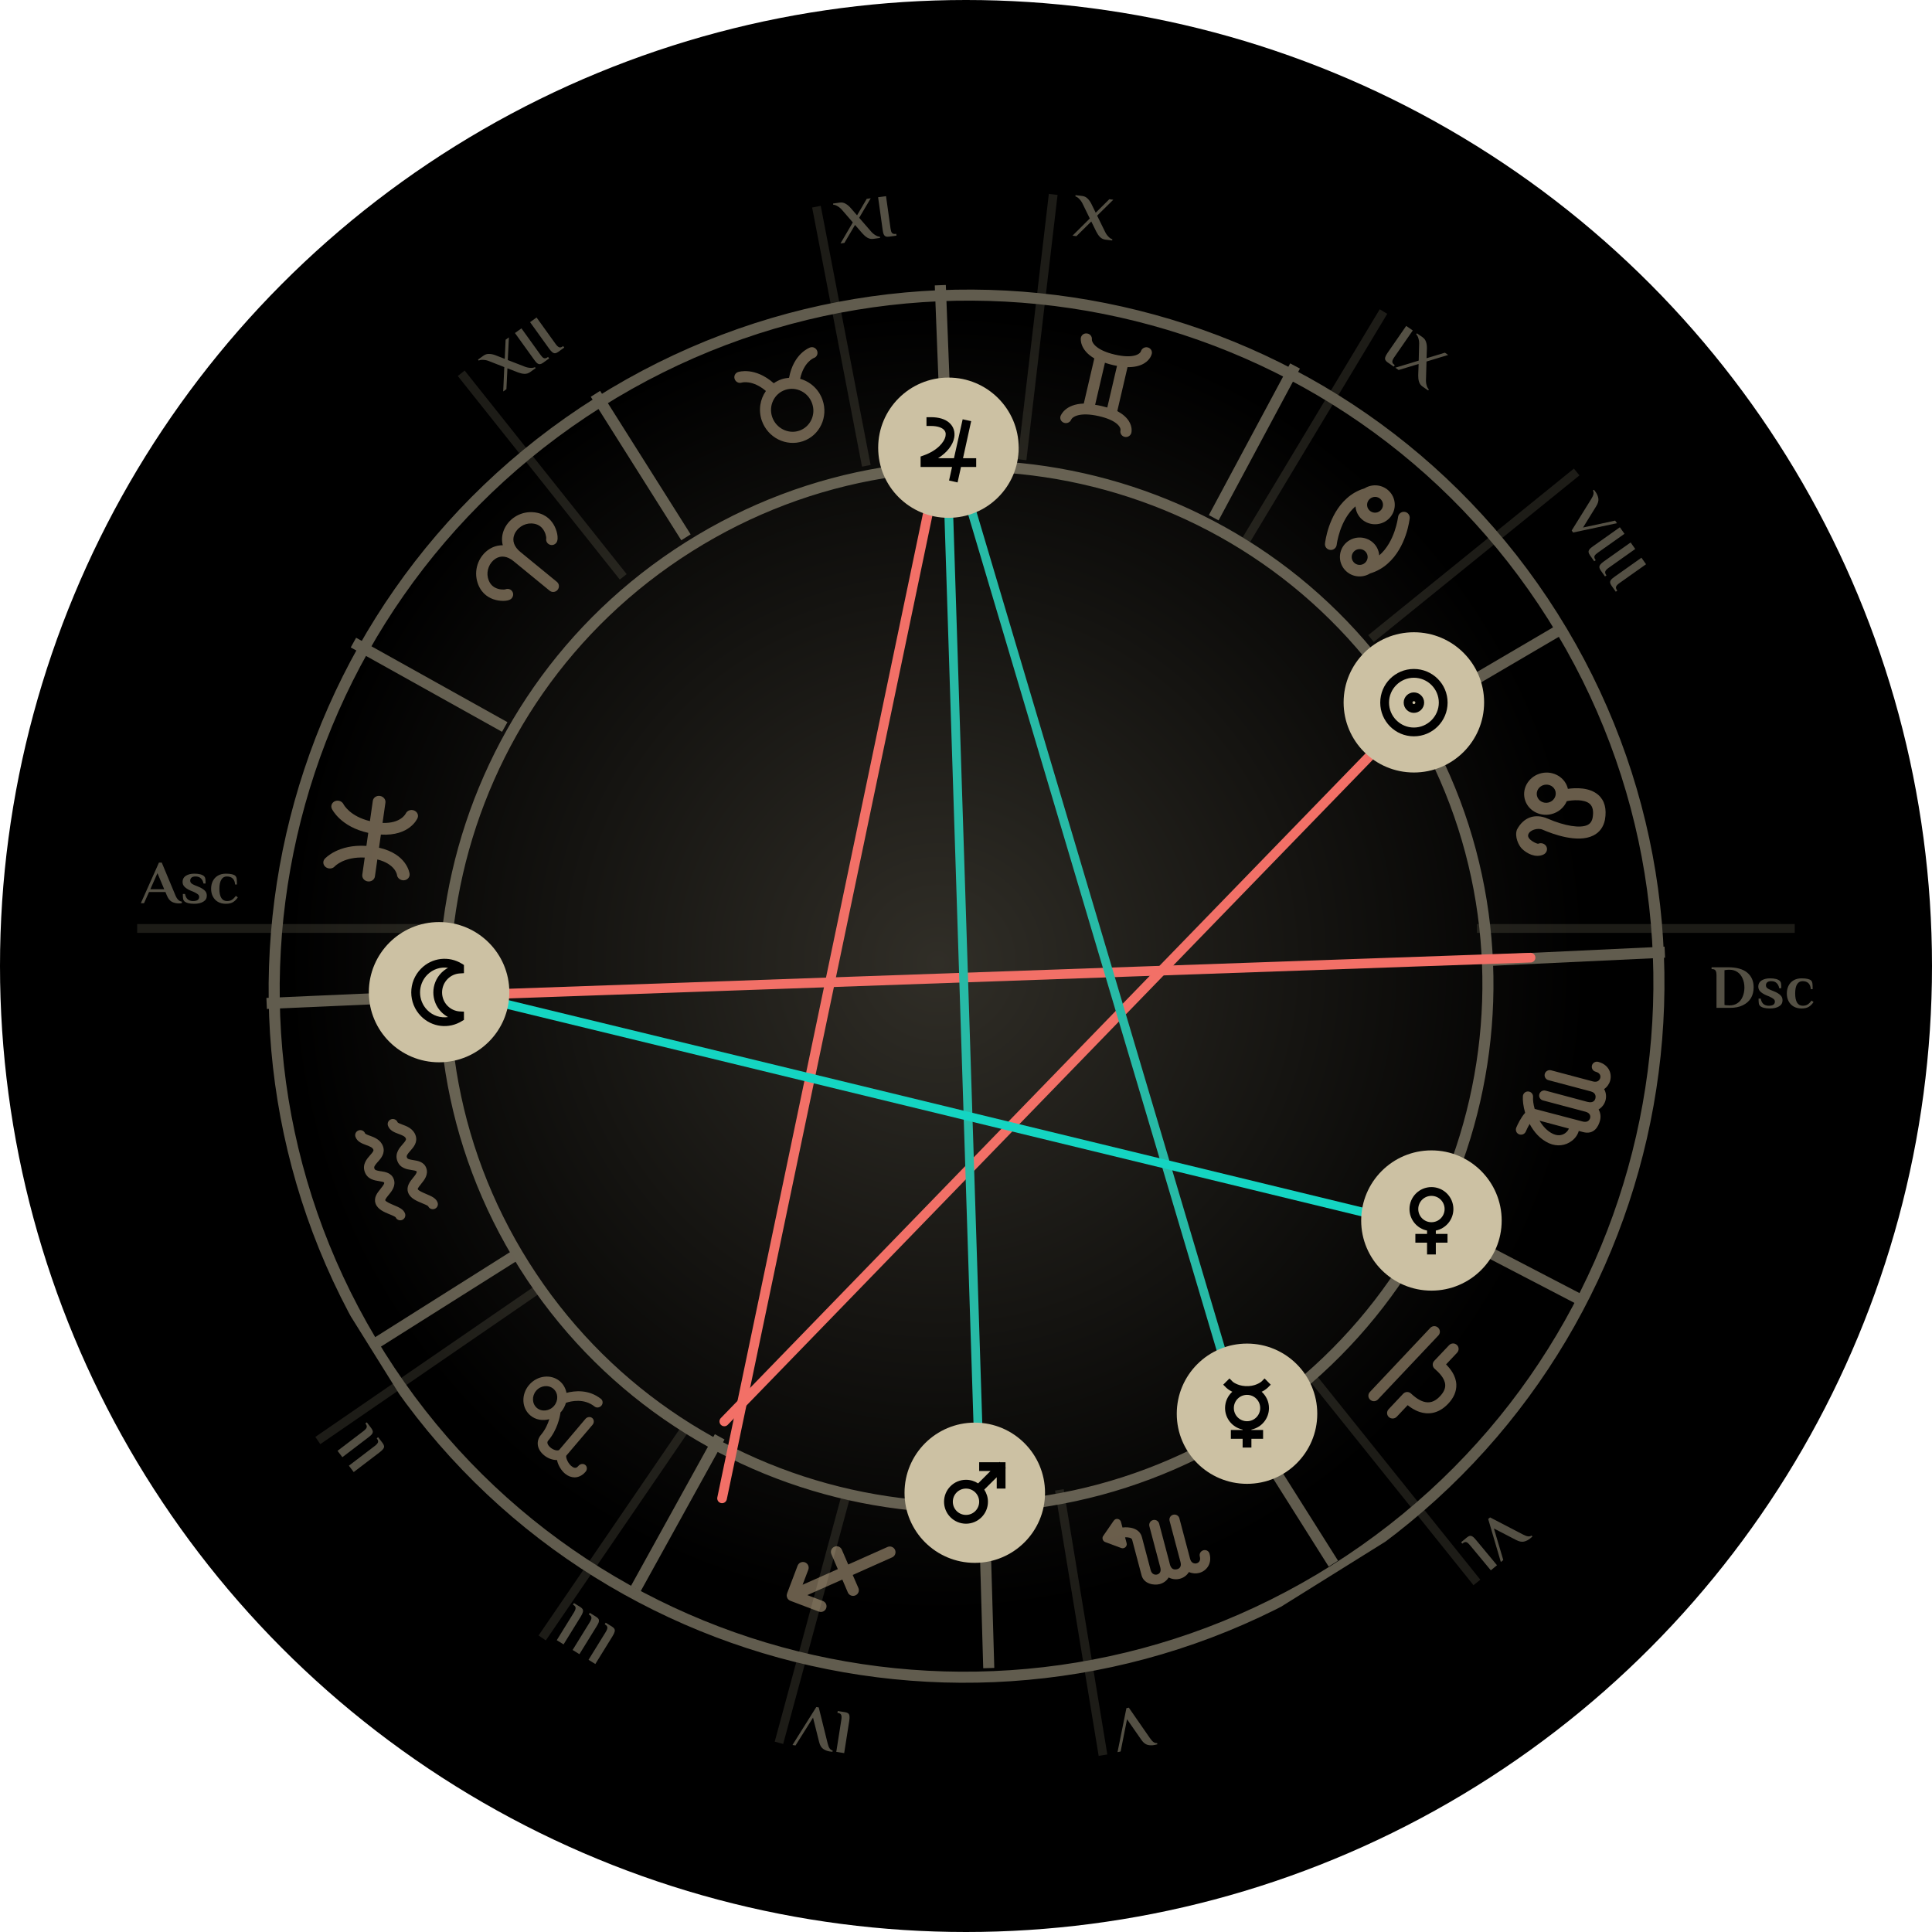
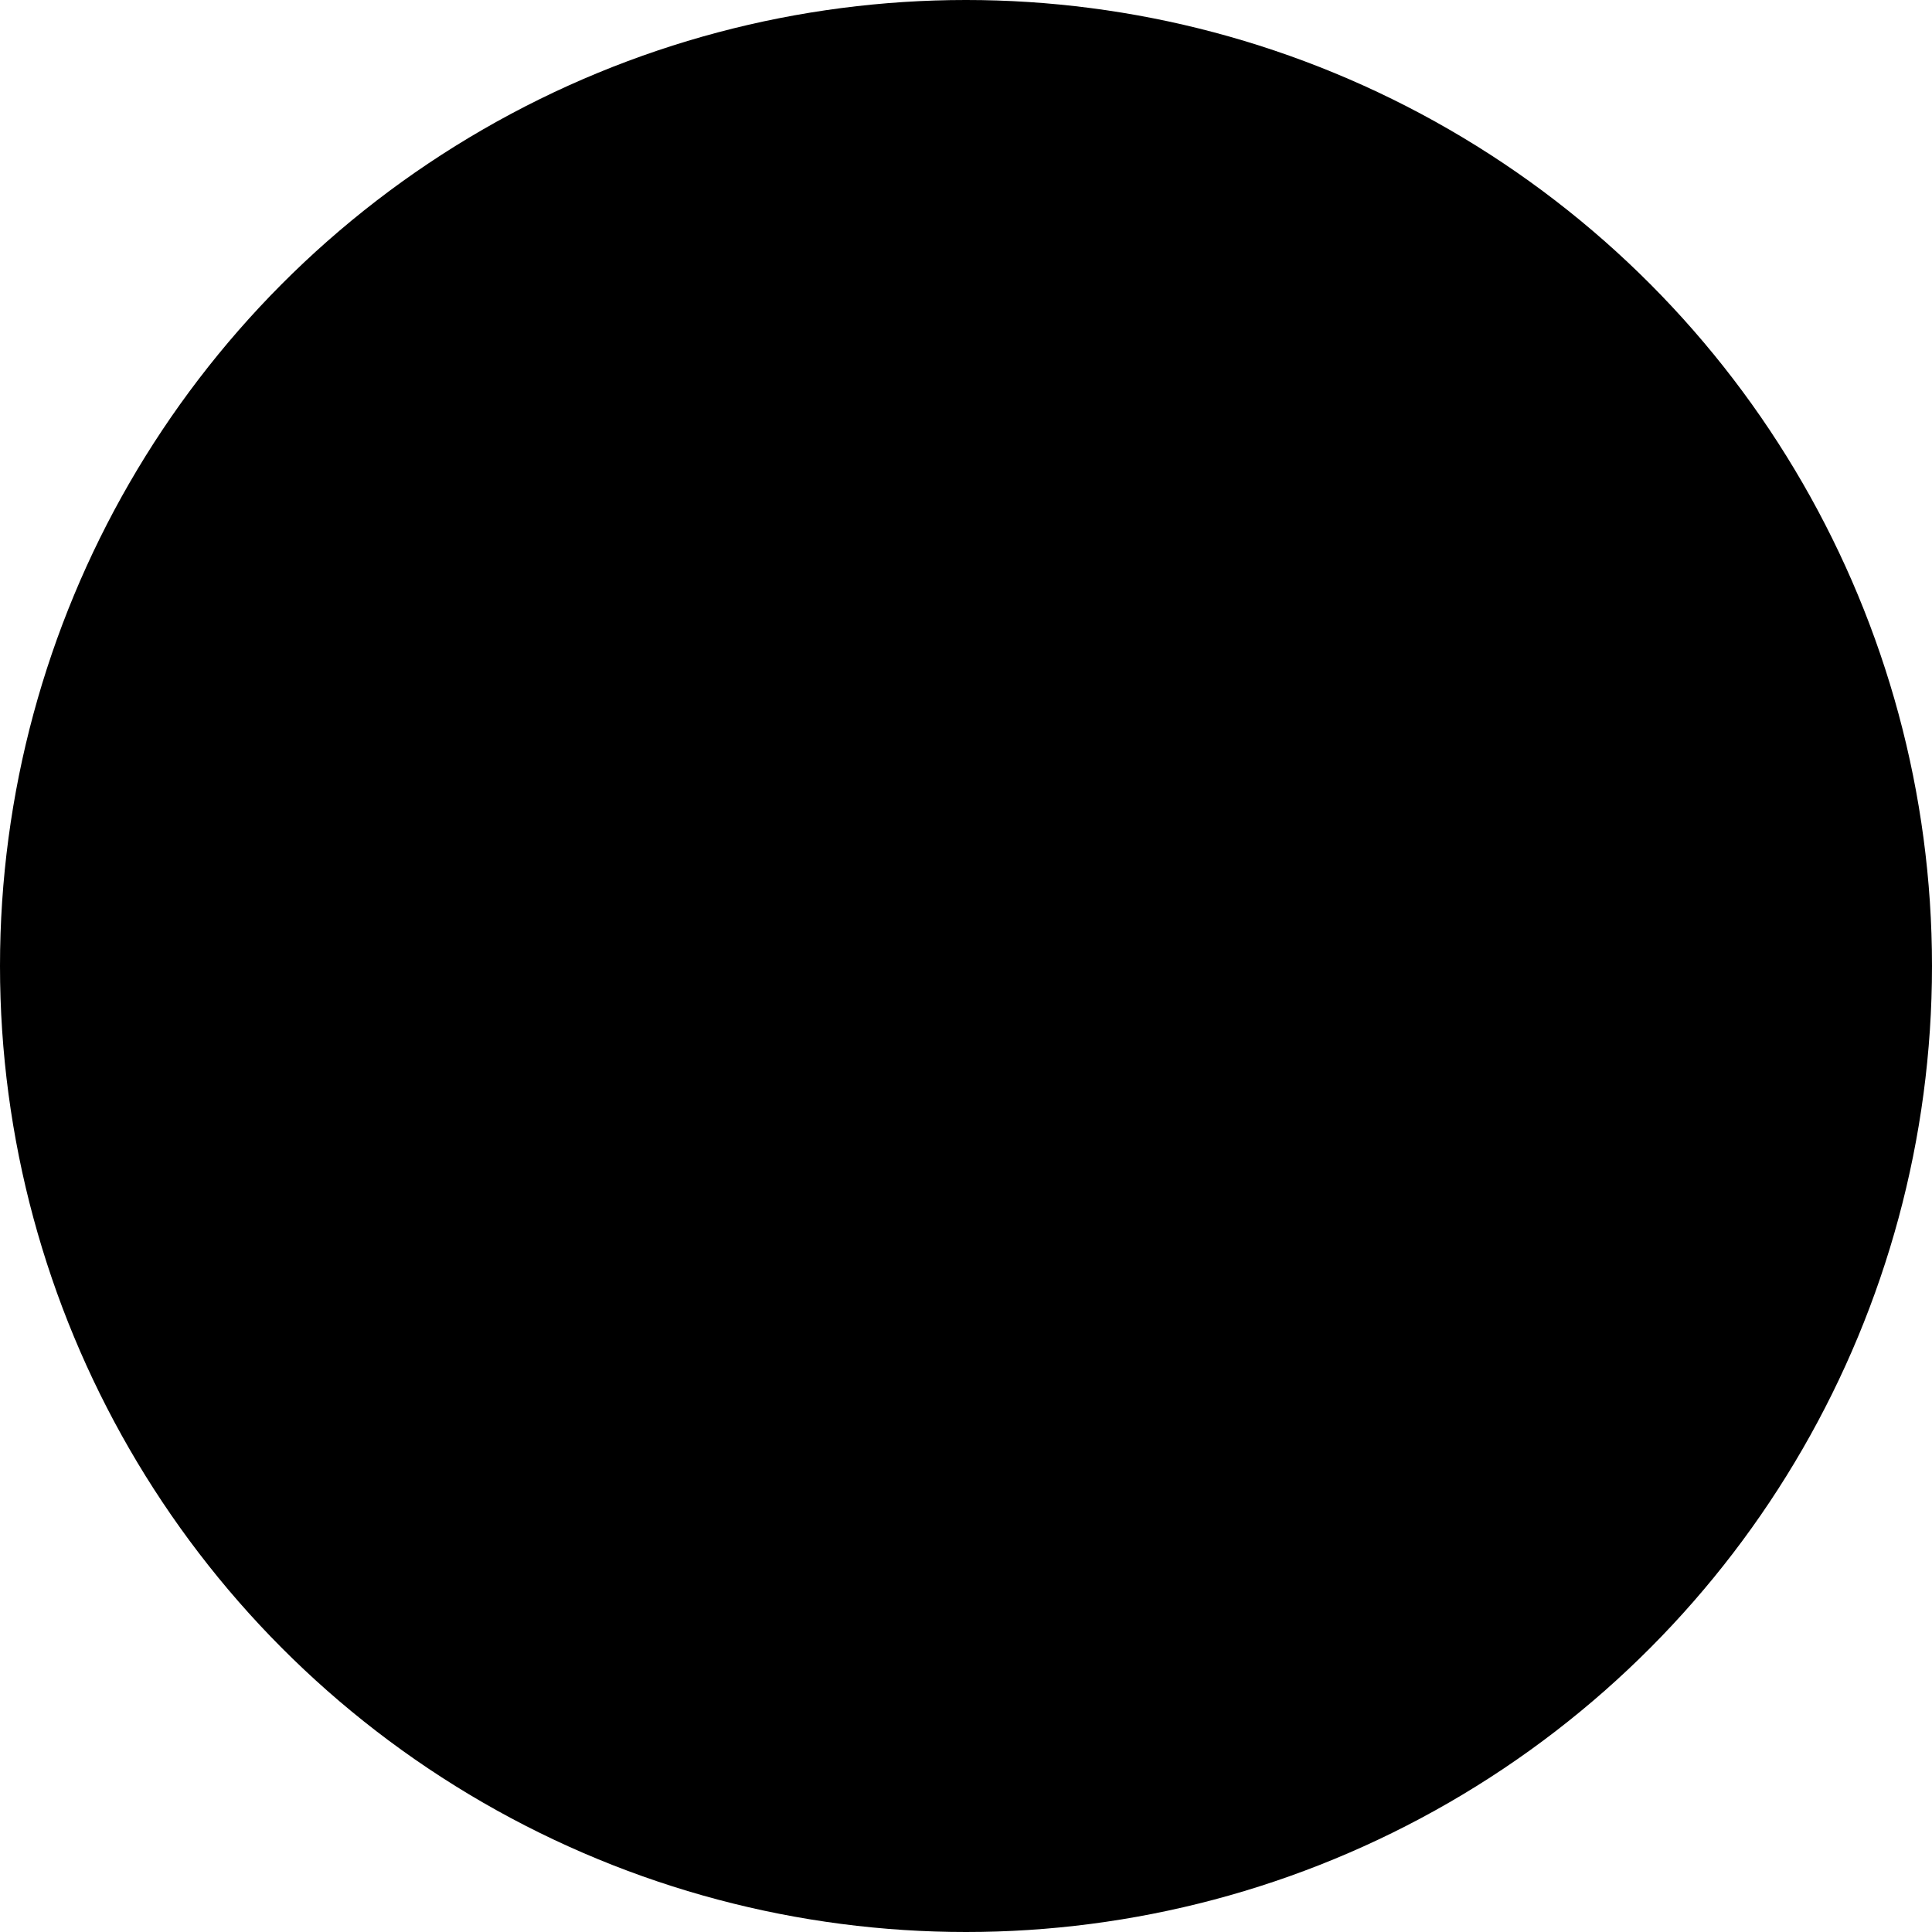
<svg xmlns="http://www.w3.org/2000/svg" width="100%" height="100%" preserveAspectRatio="xMidYMid meet" viewBox="-2.5 -1.3 220 220" data-app="Xyris">
  <defs>
    <radialGradient id="radialGradient-6f6FvaWwBxU4cRtEAiXSyE" spreadMethod="pad" cx="80" cy="82.955" r="77.045" fx="80" fy="82.955" gradientTransform="matrix(0.006,0,0,0.006,0,0)">
      <stop offset="0%" stop-color="rgb(242,230,196)" stop-opacity="1">
            </stop>
      <stop offset="100%" stop-color="rgb(242,230,196)" stop-opacity="0">
            </stop>
    </radialGradient>
  </defs>
  <circle cx="107.5" cy="108.7" r="110" fill="#000000" />
  <g transform="">
    <g clip-path="url(#__lottie_element_9426)" transform="">
      <g transform="matrix(1,0,0,1,30,30)" opacity="0.2" transform-origin="" style="display: block;">
        <path fill="url(#radialGradient-6f6FvaWwBxU4cRtEAiXSyE)" fill-opacity="1" d="M 157.5 78.706 C 157.5 122.886 121.68 158.706 77.499 158.706 C 33.319 158.706 -2.5 122.886 -2.5 78.706 C -2.5 34.526 33.319 -1.294 77.499 -1.294 C 121.68 -1.294 157.5 34.526 157.5 78.706 C 157.5 78.706 157.5 78.706 157.5 78.706 Z" transform="">
                </path>
      </g>
      <g transform="">
        <g clip-path="url(#__lottie_element_9636)" transform="matrix(1,0,0,1,0,1.34)" opacity="0.4" transform-origin="" style="display: block;">
          <g transform="">
            <g clip-path="url(#__lottie_element_9676)" transform="matrix(-0.529,-0.848,0.848,-0.529,84.347,219.997)" opacity="1" transform-origin="" style="display: block;">
              <g transform="">
                <g clip-path="url(#__lottie_element_9680)" transform="matrix(1,0,0,1,0,0)" opacity="1" transform-origin="" style="display: block;">
                  <g transform="matrix(1,-0.005,0.005,1,79.701,0.842)" opacity="1" transform-origin="" style="display: block;">
                    <path fill-rule="evenodd" fill="rgb(216,216,216)" fill-opacity="0" d="M 2.779 -1.424 C 2.779 -1.424 2.779 17.896 2.779 17.896 C 2.779 17.896 2.779 -1.424 2.779 -1.424 Z" transform="">
                                        </path>
                    <path stroke-linecap="butt" stroke-linejoin="miter" fill-opacity="0" stroke-miterlimit="4" stroke="rgb(242,230,196)" stroke-opacity="1" stroke-width="1.26" d="M 2.779 -1.424 C 2.779 -1.424 2.779 17.896 2.779 17.896 C 2.779 17.896 2.779 -1.424 2.779 -1.424 Z" transform="">
                                        </path>
                  </g>
                  <g transform="matrix(1,-0.005,0.005,1,77.471,139.802)" opacity="1" transform-origin="" style="display: block;">
                    <path fill-rule="evenodd" fill="rgb(216,216,216)" fill-opacity="0" d="M 3.089 -1.424 C 3.089 -1.424 2.469 17.816 2.469 17.816 C 2.469 17.816 3.089 -1.424 3.089 -1.424 Z" transform="">
                                        </path>
                    <path stroke-linecap="butt" stroke-linejoin="miter" fill-opacity="0" stroke-miterlimit="4" stroke="rgb(242,230,196)" stroke-opacity="1" stroke-width="1.26" d="M 3.089 -1.424 C 3.089 -1.424 2.469 17.816 2.469 17.816 C 2.469 17.816 3.089 -1.424 3.089 -1.424 Z" transform="">
                                        </path>
                  </g>
                  <g transform="matrix(1,-0.005,0.005,1,139.258,79.169)" opacity="1" transform-origin="" style="display: block;">
                    <path fill-rule="evenodd" fill="rgb(216,216,216)" fill-opacity="0" d="M 21.759 -1.074 C 21.759 -1.074 2.429 -1.074 2.429 -1.074 C 2.429 -1.074 21.759 -1.074 21.759 -1.074 Z" transform="">
                                        </path>
                    <path stroke-linecap="butt" stroke-linejoin="miter" fill-opacity="0" stroke-miterlimit="4" stroke="rgb(242,230,196)" stroke-opacity="1" stroke-width="1.26" d="M 21.759 -1.074 C 21.759 -1.074 2.429 -1.074 2.429 -1.074 C 2.429 -1.074 21.759 -1.074 21.759 -1.074 Z" transform="">
                                        </path>
                  </g>
                  <g transform="matrix(1,-0.005,0.005,1,1.008,79.86)" opacity="1" transform-origin="" style="display: block;">
                    <path fill-rule="evenodd" fill="rgb(216,216,216)" fill-opacity="0" d="M 21.999 -1.074 C 21.999 -1.074 2.429 -1.074 2.429 -1.074 C 2.429 -1.074 21.999 -1.074 21.999 -1.074 Z" transform="">
                                        </path>
                    <path stroke-linecap="butt" stroke-linejoin="miter" fill-opacity="0" stroke-miterlimit="4" stroke="rgb(242,230,196)" stroke-opacity="1" stroke-width="1.26" d="M 21.999 -1.074 C 21.999 -1.074 2.429 -1.074 2.429 -1.074 C 2.429 -1.074 21.999 -1.074 21.999 -1.074 Z" transform="">
                                        </path>
                  </g>
                  <g transform="matrix(1,-0.005,0.005,1,131.265,109.583)" opacity="1" transform-origin="" style="display: block;">
                    <path fill-rule="evenodd" fill="rgb(216,216,216)" fill-opacity="0" d="M 19.409 8.386 C 19.409 8.386 2.429 -1.424 2.429 -1.424 C 2.429 -1.424 19.409 8.386 19.409 8.386 Z" transform="">
                                        </path>
                    <path stroke-linecap="butt" stroke-linejoin="miter" fill-opacity="0" stroke-miterlimit="4" stroke="rgb(242,230,196)" stroke-opacity="1" stroke-width="1.26" d="M 19.409 8.386 C 19.409 8.386 2.429 -1.424 2.429 -1.424 C 2.429 -1.424 19.409 8.386 19.409 8.386 Z" transform="">
                                        </path>
                  </g>
                  <g transform="matrix(1,-0.005,0.005,1,11.695,40.602)" opacity="1" transform-origin="" style="display: block;">
                    <path fill-rule="evenodd" fill="rgb(216,216,216)" fill-opacity="0" d="M 19.199 8.486 C 19.199 8.486 2.429 -1.424 2.429 -1.424 C 2.429 -1.424 19.199 8.486 19.199 8.486 C 19.199 8.486 19.199 8.486 19.199 8.486 Z" transform="">
                                        </path>
                    <path stroke-linecap="butt" stroke-linejoin="miter" fill-opacity="0" stroke-miterlimit="4" stroke="rgb(242,230,196)" stroke-opacity="1" stroke-width="1.26" d="M 19.199 8.486 C 19.199 8.486 2.429 -1.424 2.429 -1.424 C 2.429 -1.424 19.199 8.486 19.199 8.486 C 19.199 8.486 19.199 8.486 19.199 8.486 Z" transform="">
                                        </path>
                  </g>
                  <g transform="matrix(1,-0.005,0.005,1,109.327,131.715)" opacity="1" transform-origin="" style="display: block;">
                    <path fill-rule="evenodd" fill="rgb(216,216,216)" fill-opacity="0" d="M 12.109 15.636 C 12.109 15.636 2.429 -1.424 2.429 -1.424 C 2.429 -1.424 12.109 15.636 12.109 15.636 Z" transform="">
                                        </path>
                    <path stroke-linecap="butt" stroke-linejoin="miter" fill-opacity="0" stroke-miterlimit="4" stroke="rgb(242,230,196)" stroke-opacity="1" stroke-width="1.26" d="M 12.109 15.636 C 12.109 15.636 2.429 -1.424 2.429 -1.424 C 2.429 -1.424 12.109 15.636 12.109 15.636 Z" transform="">
                                        </path>
                  </g>
                  <g transform="matrix(1,-0.005,0.005,1,40.535,11.165)" opacity="1" transform-origin="" style="display: block;">
                    <path fill-rule="evenodd" fill="rgb(216,216,216)" fill-opacity="0" d="M 12.079 15.996 C 12.079 15.996 2.549 -1.324 2.549 -1.324 C 2.549 -1.324 12.079 15.996 12.079 15.996 Z" transform="">
                                        </path>
                    <path stroke-linecap="butt" stroke-linejoin="miter" fill-opacity="0" stroke-miterlimit="4" stroke="rgb(242,230,196)" stroke-opacity="1" stroke-width="1.26" d="M 12.079 15.996 C 12.079 15.996 2.549 -1.324 2.549 -1.324 C 2.549 -1.324 12.079 15.996 12.079 15.996 Z" transform="">
                                        </path>
                  </g>
                  <g transform="matrix(1,-0.005,0.005,1,131.806,41.114)" opacity="1" transform-origin="" style="display: block;">
                    <path fill-rule="evenodd" fill="rgb(216,216,216)" fill-opacity="0" d="M 19.759 -1.424 C 19.759 -1.424 2.429 8.026 2.429 8.026 C 2.429 8.026 19.759 -1.424 19.759 -1.424 Z" transform="">
                                        </path>
                    <path stroke-linecap="butt" stroke-linejoin="miter" fill-opacity="0" stroke-miterlimit="4" stroke="rgb(242,230,196)" stroke-opacity="1" stroke-width="1.26" d="M 19.759 -1.424 C 19.759 -1.424 2.429 8.026 2.429 8.026 C 2.429 8.026 19.759 -1.424 19.759 -1.424 Z" transform="">
                                        </path>
                  </g>
                  <g transform="matrix(1,-0.005,0.005,1,11.605,110.212)" opacity="1" transform-origin="" style="display: block;">
                    <path fill-rule="evenodd" fill="rgb(216,216,216)" fill-opacity="0" d="M 19.159 -1.424 C 19.159 -1.424 2.429 8.346 2.429 8.346 C 2.429 8.346 19.159 -1.424 19.159 -1.424 Z" transform="">
                                        </path>
                    <path stroke-linecap="butt" stroke-linejoin="miter" fill-opacity="0" stroke-miterlimit="4" stroke="rgb(242,230,196)" stroke-opacity="1" stroke-width="1.26" d="M 19.159 -1.424 C 19.159 -1.424 2.429 8.346 2.429 8.346 C 2.429 8.346 19.159 -1.424 19.159 -1.424 Z" transform="">
                                        </path>
                  </g>
                  <g transform="matrix(1,-0.005,0.005,1,109.787,10.925)" opacity="1" transform-origin="" style="display: block;">
                    <path fill-rule="evenodd" fill="rgb(216,216,216)" fill-opacity="0" d="M 12.129 -1.424 C 12.129 -1.424 2.429 15.566 2.429 15.566 C 2.429 15.566 12.129 -1.424 12.129 -1.424 Z" transform="">
                                        </path>
                    <path stroke-linecap="butt" stroke-linejoin="miter" fill-opacity="0" stroke-miterlimit="4" stroke="rgb(242,230,196)" stroke-opacity="1" stroke-width="1.26" d="M 12.129 -1.424 C 12.129 -1.424 2.429 15.566 2.429 15.566 C 2.429 15.566 12.129 -1.424 12.129 -1.424 Z" transform="">
                                        </path>
                  </g>
                  <g transform="matrix(1,-0.005,0.005,1,40.046,131.895)" opacity="1" transform-origin="" style="display: block;">
                    <path fill-rule="evenodd" fill="rgb(216,216,216)" fill-opacity="0" d="M 12.199 -1.424 C 12.199 -1.424 2.429 15.806 2.429 15.806 C 2.429 15.806 12.199 -1.424 12.199 -1.424 Z" transform="">
                                        </path>
                    <path stroke-linecap="butt" stroke-linejoin="miter" fill-opacity="0" stroke-miterlimit="4" stroke="rgb(242,230,196)" stroke-opacity="1" stroke-width="1.26" d="M 12.199 -1.424 C 12.199 -1.424 2.429 15.806 2.429 15.806 C 2.429 15.806 12.199 -1.424 12.199 -1.424 Z" transform="">
                                        </path>
                  </g>
                  <g transform="matrix(1,-0.005,0.005,1,-0.072,0.992)" opacity="1" transform-origin="" style="display: block;">
                    <path fill="rgb(216,216,216)" fill-opacity="0" d="M 159.679 77.556 C 159.679 121.168 124.481 156.526 81.059 156.526 C 37.637 156.526 2.429 121.168 2.429 77.556 C 2.429 33.944 37.637 -1.424 81.059 -1.424 C 124.481 -1.424 159.679 33.944 159.679 77.556 C 159.679 77.556 159.679 77.556 159.679 77.556 Z" transform="">
                                        </path>
                    <path stroke-linecap="butt" stroke-linejoin="miter" fill-opacity="0" stroke-miterlimit="4" stroke="rgb(242,230,196)" stroke-opacity="1" stroke-width="1.26" d="M 159.679 77.556 C 159.679 121.168 124.481 156.526 81.059 156.526 C 37.637 156.526 2.429 121.168 2.429 77.556 C 2.429 33.944 37.637 -1.424 81.059 -1.424 C 124.481 -1.424 159.679 33.944 159.679 77.556 C 159.679 77.556 159.679 77.556 159.679 77.556 Z" transform="">
                                        </path>
                  </g>
                  <g transform="matrix(1,-0.005,0.005,1,19.376,20.284)" opacity="1" transform-origin="" style="display: block;">
                    <path fill="rgb(216,216,216)" fill-opacity="0" d="M 120.929 58.096 C 120.929 90.968 94.401 117.606 61.679 117.606 C 28.957 117.606 2.429 90.968 2.429 58.096 C 2.429 25.224 28.957 -1.424 61.679 -1.424 C 94.401 -1.424 120.929 25.224 120.929 58.096 C 120.929 58.096 120.929 58.096 120.929 58.096 Z" transform="">
                                        </path>
                    <path stroke-linecap="butt" stroke-linejoin="miter" fill-opacity="0" stroke-miterlimit="4" stroke="rgb(242,230,196)" stroke-opacity="1" stroke-width="1.26" d="M 120.929 58.096 C 120.929 90.968 94.401 117.606 61.679 117.606 C 28.957 117.606 2.429 90.968 2.429 58.096 C 2.429 25.224 28.957 -1.424 61.679 -1.424 C 94.401 -1.424 120.929 25.224 120.929 58.096 C 120.929 58.096 120.929 58.096 120.929 58.096 Z" transform="">
                                        </path>
                  </g>
                </g>
                <clipPath id="__lottie_element_9680">
                  <path d="M 2.422 -1.436 L 222.422 -1.436 L 222.422 218.564 L 2.422 218.564 Z" transform="">
                                    </path>
                </clipPath>
              </g>
            </g>
            <clipPath id="__lottie_element_9676">
              <path d="M -2.5 -1.294 L 217.5 -1.294 L 217.5 218.706 L -2.5 218.706 Z" transform="">
                            </path>
            </clipPath>
          </g>
          <g transform="matrix(1,0,0,1,35.84,144.78)" opacity="0.3" transform-origin="" style="display: block;">
            <path fill-rule="evenodd" fill="rgb(216,216,216)" fill-opacity="0" d="M 23.399 -0.944 C 23.399 -0.944 -2.15 16.616 -2.15 16.616 C -2.15 16.616 23.399 -0.944 23.399 -0.944 Z" transform="">
                        </path>
            <path stroke-linecap="round" stroke-linejoin="miter" fill-opacity="0" stroke-miterlimit="4" stroke="rgb(242,230,196)" stroke-opacity="1" stroke-width="1" d="M 23.399 -0.944 C 23.399 -0.944 -2.15 16.616 -2.15 16.616 C -2.15 16.616 23.399 -0.944 23.399 -0.944 Z" transform="">
                        </path>
          </g>
          <g transform="matrix(1,0,0,1,61.39,160.93)" opacity="0.3" transform-origin="" style="display: block;">
            <path fill-rule="evenodd" fill="rgb(216,216,216)" fill-opacity="0" d="M 14.18 -0.944 C 14.18 -0.944 -2.15 22.946 -2.15 22.946 C -2.15 22.946 14.18 -0.944 14.18 -0.944 Z" transform="">
                        </path>
            <path stroke-linecap="round" stroke-linejoin="miter" fill-opacity="0" stroke-miterlimit="4" stroke="rgb(242,230,196)" stroke-opacity="1" stroke-width="1" d="M 14.18 -0.944 C 14.18 -0.944 -2.15 22.946 -2.15 22.946 C -2.15 22.946 14.18 -0.944 14.18 -0.944 Z" transform="">
                        </path>
          </g>
          <g transform="matrix(1,0,0,1,88.35,167.96)" opacity="0.3" transform-origin="" style="display: block;">
            <path fill-rule="evenodd" fill="rgb(216,216,216)" fill-opacity="0" d="M 5.66 -0.944 C 5.66 -0.944 -2.15 27.856 -2.15 27.856 C -2.15 27.856 5.66 -0.944 5.66 -0.944 Z" transform="">
                        </path>
            <path stroke-linecap="round" stroke-linejoin="miter" fill-opacity="0" stroke-miterlimit="4" stroke="rgb(242,230,196)" stroke-opacity="1" stroke-width="1" d="M 5.66 -0.944 C 5.66 -0.944 -2.15 27.856 -2.15 27.856 C -2.15 27.856 5.66 -0.944 5.66 -0.944 Z" transform="">
                        </path>
          </g>
          <g transform="matrix(1,0,0,1,120.28,167.96)" opacity="0.3" transform-origin="" style="display: block;">
            <path fill-rule="evenodd" fill="rgb(216,216,216)" fill-opacity="0" d="M -2.15 -0.944 C -2.15 -0.944 2.82 29.266 2.82 29.266 C 2.82 29.266 -2.15 -0.944 -2.15 -0.944 Z" transform="">
                        </path>
            <path stroke-linecap="round" stroke-linejoin="miter" fill-opacity="0" stroke-miterlimit="4" stroke="rgb(242,230,196)" stroke-opacity="1" stroke-width="1" d="M -2.15 -0.944 C -2.15 -0.944 2.82 29.266 2.82 29.266 C 2.82 29.266 -2.15 -0.944 -2.15 -0.944 Z" transform="">
                        </path>
          </g>
          <g transform="matrix(1,0,0,1,148.67,154.61)" opacity="0.3" transform-origin="" style="display: block;">
            <path fill-rule="evenodd" fill="rgb(216,216,216)" fill-opacity="0" d="M -2.15 -0.944 C -2.15 -0.944 17.009 22.946 17.009 22.946 C 17.009 22.946 -2.15 -0.944 -2.15 -0.944 Z" transform="">
                        </path>
            <path stroke-linecap="round" stroke-linejoin="miter" fill-opacity="0" stroke-miterlimit="4" stroke="rgb(242,230,196)" stroke-opacity="1" stroke-width="1" d="M -2.15 -0.944 C -2.15 -0.944 17.009 22.946 17.009 22.946 C 17.009 22.946 -2.15 -0.944 -2.15 -0.944 Z" transform="">
                        </path>
          </g>
          <g transform="matrix(1,0,0,1,167.83,104.03)" opacity="0.3" transform-origin="" style="display: block;">
            <path fill-rule="evenodd" fill="rgb(216,216,216)" fill-opacity="0" d="M -2.15 -0.944 C -2.15 -0.944 34.039 -0.944 34.039 -0.944 C 34.039 -0.944 -2.15 -0.944 -2.15 -0.944 Z" transform="">
                        </path>
            <path stroke-linecap="round" stroke-linejoin="miter" fill-opacity="0" stroke-miterlimit="4" stroke="rgb(242,230,196)" stroke-opacity="1" stroke-width="1" d="M -2.15 -0.944 C -2.15 -0.944 34.039 -0.944 34.039 -0.944 C 34.039 -0.944 -2.15 -0.944 -2.15 -0.944 Z" transform="">
                        </path>
          </g>
          <g transform="matrix(1,0,0,1,15.27,104.03)" opacity="0.3" transform-origin="" style="display: block;">
            <path fill-rule="evenodd" fill="rgb(216,216,216)" fill-opacity="0" d="M -2.15 -0.944 C -2.15 -0.944 32.62 -0.944 32.62 -0.944 C 32.62 -0.944 -2.15 -0.944 -2.15 -0.944 Z" transform="">
                        </path>
            <path stroke-linecap="round" stroke-linejoin="miter" fill-opacity="0" stroke-miterlimit="4" stroke="rgb(242,230,196)" stroke-opacity="1" stroke-width="1" d="M -2.15 -0.944 C -2.15 -0.944 32.62 -0.944 32.62 -0.944 C 32.62 -0.944 -2.15 -0.944 -2.15 -0.944 Z" transform="">
                        </path>
          </g>
          <g transform="matrix(1,0,0,1,155.77,52.05)" opacity="0.3" transform-origin="" style="display: block;">
            <path fill-rule="evenodd" fill="rgb(216,216,216)" fill-opacity="0" d="M -2.15 18.026 C -2.15 18.026 21.27 -0.944 21.27 -0.944 C 21.27 -0.944 -2.15 18.026 -2.15 18.026 Z" transform="">
                        </path>
            <path stroke-linecap="round" stroke-linejoin="miter" fill-opacity="0" stroke-miterlimit="4" stroke="rgb(242,230,196)" stroke-opacity="1" stroke-width="1" d="M -2.15 18.026 C -2.15 18.026 21.27 -0.944 21.27 -0.944 C 21.27 -0.944 -2.15 18.026 -2.15 18.026 Z" transform="">
                        </path>
          </g>
          <g transform="matrix(1,0,0,1,141.57,33.78)" opacity="0.3" transform-origin="" style="display: block;">
            <path fill-rule="evenodd" fill="rgb(216,216,216)" fill-opacity="0" d="M -2.15 25.046 C -2.15 25.046 13.47 -0.944 13.47 -0.944 C 13.47 -0.944 -2.15 25.046 -2.15 25.046 Z" transform="">
                        </path>
            <path stroke-linecap="round" stroke-linejoin="miter" fill-opacity="0" stroke-miterlimit="4" stroke="rgb(242,230,196)" stroke-opacity="1" stroke-width="1" d="M -2.15 25.046 C -2.15 25.046 13.47 -0.944 13.47 -0.944 C 13.47 -0.944 -2.15 25.046 -2.15 25.046 Z" transform="">
                        </path>
          </g>
          <g transform="matrix(1,0,0,1,116.03,20.44)" opacity="0.3" transform-origin="" style="display: block;">
            <path fill-rule="evenodd" fill="rgb(216,216,216)" fill-opacity="0" d="M -2.15 29.266 C -2.15 29.266 1.4 -0.944 1.4 -0.944 C 1.4 -0.944 -2.15 29.266 -2.15 29.266 Z" transform="">
                        </path>
            <path stroke-linecap="round" stroke-linejoin="miter" fill-opacity="0" stroke-miterlimit="4" stroke="rgb(242,230,196)" stroke-opacity="1" stroke-width="1" d="M -2.15 29.266 C -2.15 29.266 1.4 -0.944 1.4 -0.944 C 1.4 -0.944 -2.15 29.266 -2.15 29.266 Z" transform="">
                        </path>
          </g>
          <g transform="matrix(1,0,0,1,92.62,21.84)" opacity="0.3" transform-origin="" style="display: block;">
            <path fill-rule="evenodd" fill="rgb(216,216,216)" fill-opacity="0" d="M 3.53 28.566 C 3.53 28.566 -2.15 -0.944 -2.15 -0.944 C -2.15 -0.944 3.53 28.566 3.53 28.566 Z" transform="">
                        </path>
            <path stroke-linecap="round" stroke-linejoin="miter" fill-opacity="0" stroke-miterlimit="4" stroke="rgb(242,230,196)" stroke-opacity="1" stroke-width="1" d="M 3.53 28.566 C 3.53 28.566 -2.15 -0.944 -2.15 -0.944 C -2.15 -0.944 3.53 28.566 3.53 28.566 Z" transform="">
                        </path>
          </g>
          <g transform="matrix(1,0,0,1,52.17,40.81)" opacity="0.3" transform-origin="" style="display: block;">
            <path fill-rule="evenodd" fill="rgb(216,216,216)" fill-opacity="0" d="M 16.299 22.236 C 16.299 22.236 -2.15 -0.944 -2.15 -0.944 C -2.15 -0.944 16.299 22.236 16.299 22.236 Z" transform="">
                        </path>
            <path stroke-linecap="round" stroke-linejoin="miter" fill-opacity="0" stroke-miterlimit="4" stroke="rgb(242,230,196)" stroke-opacity="1" stroke-width="1" d="M 16.299 22.236 C 16.299 22.236 -2.15 -0.944 -2.15 -0.944 C -2.15 -0.944 16.299 22.236 16.299 22.236 Z" transform="">
                        </path>
          </g>
        </g>
        <clipPath id="__lottie_element_9636">
          <path d="M -2.5 -1.294 L 217.5 -1.294 L 217.5 218.706 L -2.5 218.706 Z" transform="">
                    </path>
        </clipPath>
      </g>
      <g transform="">
        <g clip-path="url(#__lottie_element_9611)" transform="matrix(1,0,0,1,42.08,52.32)" opacity="1" transform-origin="" style="display: block;">
          <g transform="matrix(1,0,0,1,0,0)" opacity="1" transform-origin="" style="display: block;">
                    </g>
          <g transform="matrix(-0.947,-0.322,-0.322,0.947,132.209,56.722)" opacity="1" transform-origin="" style="display: block;">
            <path fill-rule="evenodd" fill="rgb(216,216,216)" fill-opacity="0" d="M 2.784 -0.419 C 2.784 -0.419 44.554 15.441 44.554 15.441 C 44.554 15.441 111.934 41.031 111.934 41.031" transform="">
                        </path>
            <path stroke-linecap="round" stroke-linejoin="miter" fill-opacity="0" stroke-miterlimit="4" stroke="rgb(242,112,103)" stroke-opacity="1" stroke-width="1.1" d="M 2.784 -0.419 C 2.784 -0.419 44.554 15.441 44.554 15.441 C 44.554 15.441 111.934 41.031 111.934 41.031" transform="">
                        </path>
            <animate attributeName="visibility" keyTimes="0; 1" values="hidden; visible" begin="-0" dur="2.55" fill="freeze" calcMode="spline" keySplines="0 0 1 1">
                        </animate>
          </g>
          <g transform="matrix(-0.947,-0.322,0.322,-0.947,40.143,118.293)" opacity="1" transform-origin="" style="display: block;">
            <path fill-rule="evenodd" fill="rgb(216,216,216)" fill-opacity="0" d="M 2.784 0.419 C 2.784 0.419 8.204 44.779 8.204 44.779 C 8.204 44.779 16.964 116.339 16.964 116.339" transform="">
                        </path>
            <path stroke-linecap="round" stroke-linejoin="miter" fill-opacity="0" stroke-miterlimit="4" stroke="rgb(242,112,103)" stroke-opacity="1" stroke-width="1.1" d="M 2.784 0.419 C 2.784 0.419 8.204 44.779 8.204 44.779 C 8.204 44.779 16.964 116.339 16.964 116.339" transform="">
                        </path>
            <animate attributeName="visibility" keyTimes="0; 1" values="hidden; visible" begin="-0" dur="1.95" fill="freeze" calcMode="spline" keySplines="0 0 1 1">
                        </animate>
          </g>
          <g transform="matrix(-0.21,0.978,-0.978,-0.21,120.541,26.908)" opacity="1" transform-origin="" style="display: block;">
            <path fill-rule="evenodd" fill="rgb(216,216,216)" fill-opacity="0" d="M -0.74 2.717 C -0.74 2.717 36.6 26.057 36.6 26.057 C 36.6 26.057 96.84 63.707 96.84 63.707" transform="">
                        </path>
            <path stroke-linecap="round" stroke-linejoin="miter" fill-opacity="0" stroke-miterlimit="4" stroke="rgb(242,112,103)" stroke-opacity="1" stroke-width="1.1" d="M -0.74 2.717 C -0.74 2.717 36.6 26.057 36.6 26.057 C 36.6 26.057 96.84 63.707 96.84 63.707" transform="">
                        </path>
            <animate attributeName="visibility" keyTimes="0; 1" values="hidden; visible" begin="-0" dur="2.25" fill="freeze" calcMode="spline" keySplines="0 0 1 1">
                        </animate>
          </g>
          <g transform="matrix(1,0,0,1,65.25,0)" opacity="1" transform-origin="" style="display: block;">
            <path fill-rule="evenodd" fill="rgb(216,216,216)" fill-opacity="0" d="M 1.58 110.226 C 1.58 110.226 -1.97 -0.644 -1.97 -0.644 C -1.97 -0.644 1.58 110.226 1.58 110.226 Z" transform="">
                        </path>
            <path stroke-linecap="butt" stroke-linejoin="miter" fill-opacity="0" stroke-miterlimit="4" stroke="rgb(39,186,166)" stroke-opacity="1" stroke-width="1" d="M 1.58 110.226 C 1.58 110.226 -1.97 -0.644 -1.97 -0.644 C -1.97 -0.644 1.58 110.226 1.58 110.226 Z" transform="">
                        </path>
            <animate attributeName="visibility" keyTimes="0; 1" values="hidden; visible" begin="-0" dur="1.65" fill="freeze" calcMode="spline" keySplines="0 0 1 1">
                        </animate>
          </g>
          <g transform="matrix(1,0,0,1,67.77,3.18)" opacity="1" transform-origin="" style="display: block;">
            <path fill-rule="evenodd" fill="rgb(216,216,216)" fill-opacity="0" d="M 28.869 104.236 C 28.869 104.236 -2.5 -1.294 -2.5 -1.294 C -2.5 -1.294 28.869 104.236 28.869 104.236 Z" transform="">
                        </path>
            <path stroke-linecap="butt" stroke-linejoin="miter" fill-opacity="0" stroke-miterlimit="4" stroke="rgb(39,186,166)" stroke-opacity="1" stroke-width="1" d="M 28.869 104.236 C 28.869 104.236 -2.5 -1.294 -2.5 -1.294 C -2.5 -1.294 28.869 104.236 28.869 104.236 Z" transform="">
                        </path>
            <animate attributeName="visibility" keyTimes="0; 1" values="hidden; visible" begin="-0" dur="1.35" fill="freeze" calcMode="spline" keySplines="0 0 1 1">
                        </animate>
          </g>
          <g transform="matrix(0.972,0.236,-0.236,0.972,5.919,59.674)" opacity="1" transform-origin="" style="display: block;">
            <path stroke-linecap="butt" stroke-linejoin="miter" fill-opacity="0" stroke-miterlimit="4" stroke="rgb(20,213,194)" stroke-opacity="1" stroke-width="1" d="M 115.624 -0.666 C 115.624 -0.666 115.624 -0.666 115.624 -0.666 C 115.624 -0.666 -2.736 -0.666 -2.736 -0.666 C -2.736 -0.666 -2.736 -0.666 -2.736 -0.666 C -2.736 -0.666 115.624 -0.666 115.624 -0.666 Z" transform="">
                        </path>
            <animate attributeName="visibility" keyTimes="0; 1" values="hidden; visible" begin="-0" dur="2.85" fill="freeze" calcMode="spline" keySplines="0 0 1 1">
                        </animate>
          </g>
        </g>
        <clipPath id="__lottie_element_9611">
          <path d="M -2.5 -1.294 L 217.5 -1.294 L 217.5 218.706 L -2.5 218.706 Z" transform="">
                    </path>
        </clipPath>
      </g>
      <g transform="" opacity="1">
        <g clip-path="url(#__lottie_element_9598)" transform="matrix(1,0,0,1,100,43)" opacity="1" transform-origin="" style="display: block;">
          <g transform="matrix(1,0,0,1,0,0)" opacity="1" transform-origin="" style="display: block;">
                    </g>
          <g transform="matrix(1,0,0,1,0,-0.01)" opacity="1" transform-origin="" style="display: block;">
            <path fill="rgb(204,193,163)" fill-opacity="1" d="M 13.499 6.696 C 13.499 11.106 9.92 14.676 5.5 14.676 C 1.08 14.676 -2.5 11.106 -2.5 6.696 C -2.5 2.286 1.08 -1.294 5.5 -1.294 C 9.92 -1.294 13.499 2.286 13.499 6.696 C 13.499 6.696 13.499 6.696 13.499 6.696 Z" transform="">
                        </path>
          </g>
          <g transform="matrix(1,0,0,1,4.83,4.5)" opacity="1" transform-origin="" style="display: block;">
            <path fill="rgb(0,0,0)" fill-opacity="1" d="M -1.33 -1.294 C -0.43 -1.294 0.29 -1.084 0.77 -0.654 C 1.27 -0.214 1.44 0.406 1.33 1.026 C 1.18 1.876 0.51 2.736 -0.51 3.376 C -0.51 3.376 1.3 3.376 1.3 3.376 C 1.3 3.376 2.29 -1.054 2.29 -1.054 C 2.29 -1.054 3.26 -0.844 3.26 -0.844 C 3.26 -0.844 3.15 -0.354 3.15 -0.354 C 3.15 -0.354 2.33 3.376 2.33 3.376 C 2.33 3.376 3.83 3.376 3.83 3.376 C 3.83 3.376 3.83 4.376 3.83 4.376 C 3.83 4.376 2.1 4.376 2.1 4.376 C 2.1 4.376 1.71 6.136 1.71 6.136 C 1.71 6.136 0.74 5.916 0.74 5.916 C 0.74 5.916 0.85 5.426 0.85 5.426 C 0.85 5.426 1.08 4.376 1.08 4.376 C 1.08 4.376 -2.5 4.376 -2.5 4.376 C -2.5 4.376 -2.5 3.186 -2.5 3.186 C -2.5 3.186 -2.17 3.066 -2.17 3.066 C -0.6 2.516 0.22 1.536 0.34 0.846 C 0.4 0.526 0.32 0.286 0.11 0.096 C -0.12 -0.104 -0.56 -0.294 -1.33 -0.294 C -1.33 -0.294 -1.83 -0.294 -1.83 -0.294 C -1.83 -0.294 -1.83 -1.294 -1.83 -1.294 C -1.83 -1.294 -1.33 -1.294 -1.33 -1.294 C -1.33 -1.294 -1.33 -1.294 -1.33 -1.294 Z" transform="">
                        </path>
          </g>
        </g>
        <clipPath id="__lottie_element_9598">
          <path d="M -2.5 -1.294 L 217.5 -1.294 L 217.5 218.706 L -2.5 218.706 Z" transform="">
                    </path>
        </clipPath>
        <animate attributeName="visibility" keyTimes="0; 1" values="hidden; visible" begin="-0" dur="0.15" fill="freeze" calcMode="spline" keySplines="0 0 1 1">
                </animate>
      </g>
      <g transform="">
        <g clip-path="url(#__lottie_element_9585)" transform="matrix(1,0,0,1,153,72)" opacity="1" transform-origin="" style="display: block;">
          <g transform="matrix(1,0,0,1,0,0)" opacity="1" transform-origin="" style="display: block;">
                    </g>
          <g transform="matrix(1,0,0,1,0,-0.01)" opacity="1" transform-origin="" style="display: block;">
            <path fill="rgb(204,193,163)" fill-opacity="1" d="M 13.499 6.696 C 13.499 11.106 9.92 14.676 5.5 14.676 C 1.08 14.676 -2.5 11.106 -2.5 6.696 C -2.5 2.286 1.08 -1.294 5.5 -1.294 C 9.92 -1.294 13.499 2.286 13.499 6.696 C 13.499 6.696 13.499 6.696 13.499 6.696 Z" transform="">
                        </path>
          </g>
          <g transform="matrix(1,0,0,1,4.17,4.17)" opacity="1" transform-origin="" style="display: block;">
            <path fill="rgb(0,0,0)" fill-opacity="1" d="M 5.17 2.536 C 5.17 4.656 3.45 6.376 1.33 6.376 C -0.79 6.376 -2.5 4.656 -2.5 2.536 C -2.5 0.416 -0.79 -1.294 1.33 -1.294 C 3.45 -1.294 5.17 0.416 5.17 2.536 C 5.17 2.536 5.17 2.536 5.17 2.536 Z M 2.5 2.536 C 2.5 3.176 1.97 3.706 1.33 3.706 C 0.69 3.706 0.17 3.176 0.17 2.536 C 0.17 1.896 0.69 1.376 1.33 1.376 C 1.97 1.376 2.5 1.896 2.5 2.536 C 2.5 2.536 2.5 2.536 2.5 2.536 Z M 1.5 2.536 C 1.5 2.446 1.42 2.376 1.33 2.376 C 1.24 2.376 1.17 2.446 1.17 2.536 C 1.17 2.626 1.24 2.706 1.33 2.706 C 1.42 2.706 1.5 2.626 1.5 2.536 C 1.5 2.536 1.5 2.536 1.5 2.536 Z M 4.17 2.536 C 4.17 0.976 2.89 -0.294 1.33 -0.294 C -0.23 -0.294 -1.5 0.976 -1.5 2.536 C -1.5 4.096 -0.23 5.376 1.33 5.376 C 2.89 5.376 4.17 4.096 4.17 2.536 C 4.17 2.536 4.17 2.536 4.17 2.536 Z" transform="">
                        </path>
          </g>
        </g>
        <clipPath id="__lottie_element_9585">
          <path d="M -2.5 -1.294 L 217.5 -1.294 L 217.5 218.706 L -2.5 218.706 Z" transform="">
                    </path>
        </clipPath>
        <animate attributeName="visibility" keyTimes="0; 1" values="hidden; visible" begin="-0" dur="0.3" fill="freeze" calcMode="spline" keySplines="0 0 1 1">
                </animate>
      </g>
      <g transform="" visibility="hidden">
        <g clip-path="url(#__lottie_element_9572)" transform="matrix(1,0,0,1,161,101)" opacity="1" transform-origin="" style="display: block;">
          <g transform="matrix(1,0,0,1,0,0)" opacity="1" transform-origin="" style="display: block;">
                    </g>
          <g transform="matrix(1,0,0,1,0,-0.01)" opacity="1" transform-origin="" style="display: block;">
            <path fill="rgb(204,193,163)" fill-opacity="1" d="M 13.499 6.696 C 13.499 11.106 9.92 14.676 5.5 14.676 C 1.08 14.676 -2.5 11.106 -2.5 6.696 C -2.5 2.286 1.08 -1.294 5.5 -1.294 C 9.92 -1.294 13.499 2.286 13.499 6.696 C 13.499 6.696 13.499 6.696 13.499 6.696 Z" transform="">
                        </path>
          </g>
          <g transform="matrix(1,0,0,1,4.83,4.5)" opacity="1" transform-origin="" style="display: block;">
            <path fill="rgb(0,0,0)" fill-opacity="1" d="M 2.17 0.206 C 2.17 1.036 1.5 1.706 0.67 1.706 C -0.16 1.706 -0.83 1.036 -0.83 0.206 C -0.83 -0.624 -0.16 -1.294 0.67 -1.294 C 1.5 -1.294 2.17 -0.624 2.17 0.206 C 2.17 0.206 2.17 0.206 2.17 0.206 Z M 1.17 0.206 C 1.17 -0.074 0.95 -0.294 0.67 -0.294 C 0.39 -0.294 0.17 -0.074 0.17 0.206 C 0.17 0.486 0.39 0.706 0.67 0.706 C 0.95 0.706 1.17 0.486 1.17 0.206 C 1.17 0.206 1.17 0.206 1.17 0.206 Z M 0.17 4.706 C 0.17 4.706 -1.17 4.706 -1.17 4.706 C -1.17 4.706 -1.17 3.706 -1.17 3.706 C -1.17 3.706 0.17 3.706 0.17 3.706 C 0.17 3.706 0.17 3.336 0.17 3.336 C -1.34 3.096 -2.5 1.786 -2.5 0.206 C -2.5 0.206 -2.5 -0.294 -2.5 -0.294 C -2.5 -0.294 -1.5 -0.294 -1.5 -0.294 C -1.5 -0.294 -1.5 0.206 -1.5 0.206 C -1.5 1.406 -0.53 2.376 0.67 2.376 C 1.87 2.376 2.83 1.406 2.83 0.206 C 2.83 0.206 2.83 -0.294 2.83 -0.294 C 2.83 -0.294 3.83 -0.294 3.83 -0.294 C 3.83 -0.294 3.83 0.206 3.83 0.206 C 3.83 1.786 2.68 3.096 1.17 3.336 C 1.17 3.336 1.17 3.706 1.17 3.706 C 1.17 3.706 2.5 3.706 2.5 3.706 C 2.5 3.706 2.5 4.706 2.5 4.706 C 2.5 4.706 1.17 4.706 1.17 4.706 C 1.17 4.706 1.17 6.036 1.17 6.036 C 1.17 6.036 0.17 6.036 0.17 6.036 C 0.17 6.036 0.17 4.706 0.17 4.706 C 0.17 4.706 0.17 4.706 0.17 4.706 Z" transform="">
                        </path>
          </g>
        </g>
        <clipPath id="__lottie_element_9572">
          <path d="M -2.5 -1.294 L 217.5 -1.294 L 217.5 218.706 L -2.5 218.706 Z" transform="">
                    </path>
        </clipPath>
        <animate attributeName="visibility" keyTimes="0; 1" values="hidden;visible" begin="-0" dur="0.45" fill="freeze" calcMode="spline" keySplines="0 0 1 1">
                </animate>
      </g>
      <g transform="">
        <g clip-path="url(#__lottie_element_9559)" transform="matrix(1,0,0,1,155,131)" opacity="1" transform-origin="" style="display: block;">
          <g transform="matrix(1,0,0,1,0,0)" opacity="1" transform-origin="" style="display: block;">
                    </g>
          <g transform="matrix(1,0,0,1,0,-0.01)" opacity="1" transform-origin="" style="display: block;">
            <path fill="rgb(204,193,163)" fill-opacity="1" d="M 13.499 6.696 C 13.499 11.106 9.92 14.676 5.5 14.676 C 1.08 14.676 -2.5 11.106 -2.5 6.696 C -2.5 2.286 1.08 -1.294 5.5 -1.294 C 9.92 -1.294 13.499 2.286 13.499 6.696 C 13.499 6.696 13.499 6.696 13.499 6.696 Z" transform="">
                        </path>
          </g>
          <g transform="matrix(1,0,0,1,5.5,4.17)" opacity="1" transform-origin="" style="display: block;">
            <path fill="rgb(0,0,0)" fill-opacity="1" d="M 2.5 1.206 C 2.5 2.416 1.64 3.426 0.5 3.656 C 0.5 3.656 0.5 4.036 0.5 4.036 C 0.5 4.036 1.83 4.036 1.83 4.036 C 1.83 4.036 1.83 5.036 1.83 5.036 C 1.83 5.036 0.5 5.036 0.5 5.036 C 0.5 5.036 0.5 6.376 0.5 6.376 C 0.5 6.376 -0.5 6.376 -0.5 6.376 C -0.5 6.376 -0.5 5.036 -0.5 5.036 C -0.5 5.036 -1.83 5.036 -1.83 5.036 C -1.83 5.036 -1.83 4.036 -1.83 4.036 C -1.83 4.036 -0.5 4.036 -0.5 4.036 C -0.5 4.036 -0.5 3.656 -0.5 3.656 C -1.64 3.426 -2.5 2.416 -2.5 1.206 C -2.5 -0.174 -1.38 -1.294 -0 -1.294 C 1.38 -1.294 2.5 -0.174 2.5 1.206 C 2.5 1.206 2.5 1.206 2.5 1.206 Z M 1.5 1.206 C 1.5 0.376 0.83 -0.294 -0 -0.294 C -0.83 -0.294 -1.5 0.376 -1.5 1.206 C -1.5 2.036 -0.83 2.706 -0 2.706 C 0.83 2.706 1.5 2.036 1.5 1.206 C 1.5 1.206 1.5 1.206 1.5 1.206 Z" transform="">
                        </path>
          </g>
        </g>
        <clipPath id="__lottie_element_9559">
          <path d="M -2.5 -1.294 L 217.5 -1.294 L 217.5 218.706 L -2.5 218.706 Z" transform="">
                    </path>
        </clipPath>
        <animate attributeName="visibility" keyTimes="0; 1" values="hidden; visible" begin="-0" dur="0.6" fill="freeze" calcMode="spline" keySplines="0 0 1 1">
                </animate>
      </g>
      <g transform="">
        <g clip-path="url(#__lottie_element_9546)" transform="matrix(1,0,0,1,134,153)" opacity="1" transform-origin="" style="display: block;">
          <g transform="matrix(1,0,0,1,0,0)" opacity="1" transform-origin="" style="display: block;">
                    </g>
          <g transform="matrix(1,0,0,1,0,-0.01)" opacity="1" transform-origin="" style="display: block;">
            <path fill="rgb(204,193,163)" fill-opacity="1" d="M 13.499 6.696 C 13.499 11.106 9.92 14.676 5.5 14.676 C 1.08 14.676 -2.5 11.106 -2.5 6.696 C -2.5 2.286 1.08 -1.294 5.5 -1.294 C 9.92 -1.294 13.499 2.286 13.499 6.696 C 13.499 6.696 13.499 6.696 13.499 6.696 Z" transform="">
                        </path>
          </g>
          <g transform="matrix(1,0,0,1,5.29,3.96)" opacity="1" transform-origin="" style="display: block;">
            <path fill="rgb(0,0,0)" fill-opacity="1" d="M 2.71 2.076 C 2.71 3.286 1.85 4.296 0.71 4.526 C 0.71 4.526 0.71 4.576 0.71 4.576 C 0.71 4.576 2.04 4.576 2.04 4.576 C 2.04 4.576 2.04 5.576 2.04 5.576 C 2.04 5.576 0.71 5.576 0.71 5.576 C 0.71 5.576 0.71 6.576 0.71 6.576 C 0.71 6.576 -0.29 6.576 -0.29 6.576 C -0.29 6.576 -0.29 5.576 -0.29 5.576 C -0.29 5.576 -1.63 5.576 -1.63 5.576 C -1.63 5.576 -1.63 4.576 -1.63 4.576 C -1.63 4.576 -0.29 4.576 -0.29 4.576 C -0.29 4.576 -0.29 4.526 -0.29 4.526 C -1.43 4.296 -2.29 3.286 -2.29 2.076 C -2.29 1.336 -1.97 0.676 -1.46 0.216 C -1.48 0.206 -1.5 0.206 -1.52 0.196 C -1.72 0.096 -1.87 -0.004 -1.97 -0.084 C -2.02 -0.124 -2.06 -0.154 -2.09 -0.184 C -2.1 -0.194 -2.12 -0.204 -2.13 -0.214 C -2.13 -0.214 -2.14 -0.224 -2.14 -0.224 C -2.14 -0.224 -2.5 -0.584 -2.5 -0.584 C -2.5 -0.584 -1.79 -1.294 -1.79 -1.294 C -1.79 -1.294 -1.44 -0.944 -1.44 -0.944 C -1.44 -0.944 -1.44 -0.944 -1.43 -0.934 C -1.42 -0.924 -1.4 -0.904 -1.37 -0.884 C -1.31 -0.834 -1.21 -0.774 -1.07 -0.704 C -0.83 -0.584 -0.47 -0.454 -0 -0.424 C -0 -0.424 0.21 -0.424 0.21 -0.424 C 0.21 -0.424 0.42 -0.424 0.42 -0.424 C 0.89 -0.454 1.24 -0.584 1.48 -0.704 C 1.62 -0.774 1.72 -0.834 1.78 -0.884 C 1.81 -0.904 1.84 -0.924 1.85 -0.934 C 1.85 -0.934 1.86 -0.944 1.86 -0.944 C 1.86 -0.944 2.21 -1.294 2.21 -1.294 C 2.21 -1.294 2.91 -0.584 2.91 -0.584 C 2.91 -0.584 2.55 -0.224 2.55 -0.224 C 2.55 -0.224 2.54 -0.214 2.54 -0.214 C 2.53 -0.204 2.51 -0.194 2.5 -0.184 C 2.47 -0.154 2.43 -0.124 2.38 -0.084 C 2.28 -0.004 2.13 0.096 1.93 0.196 C 1.91 0.206 1.89 0.206 1.87 0.216 C 2.38 0.676 2.71 1.336 2.71 2.076 C 2.71 2.076 2.71 2.076 2.71 2.076 Z M 1.71 2.076 C 1.71 1.246 1.04 0.576 0.21 0.576 C -0.62 0.576 -1.29 1.246 -1.29 2.076 C -1.29 2.906 -0.62 3.576 0.21 3.576 C 1.04 3.576 1.71 2.906 1.71 2.076 C 1.71 2.076 1.71 2.076 1.71 2.076 Z" transform="">
                        </path>
          </g>
        </g>
        <clipPath id="__lottie_element_9546">
          <path d="M -2.5 -1.294 L 217.5 -1.294 L 217.5 218.706 L -2.5 218.706 Z" transform="">
                    </path>
        </clipPath>
        <animate attributeName="visibility" keyTimes="0; 1" values="hidden; visible" begin="-0" dur="0.75" fill="freeze" calcMode="spline" keySplines="0 0 1 1">
                </animate>
      </g>
      <g transform="">
        <g clip-path="url(#__lottie_element_9533)" transform="matrix(1,0,0,1,103,162)" opacity="1" transform-origin="" style="display: block;">
          <g transform="matrix(1,0,0,1,0,0)" opacity="1" transform-origin="" style="display: block;">
                    </g>
          <g transform="matrix(1,0,0,1,0,-0.01)" opacity="1" transform-origin="" style="display: block;">
            <path fill="rgb(204,193,163)" fill-opacity="1" d="M 13.499 6.696 C 13.499 11.106 9.92 14.676 5.5 14.676 C 1.08 14.676 -2.5 11.106 -2.5 6.696 C -2.5 2.286 1.08 -1.294 5.5 -1.294 C 9.92 -1.294 13.499 2.286 13.499 6.696 C 13.499 6.696 13.499 6.696 13.499 6.696 Z" transform="">
                        </path>
          </g>
          <g transform="matrix(1,0,0,1,4.5,4.46)" opacity="1" transform-origin="" style="display: block;">
            <path fill="rgb(0,0,0)" fill-opacity="1" d="M 3.5 0.456 C 3.5 0.456 2.08 1.866 2.08 1.866 C 2.34 2.266 2.5 2.736 2.5 3.246 C 2.5 4.626 1.38 5.746 -0 5.746 C -1.38 5.746 -2.5 4.626 -2.5 3.246 C -2.5 1.866 -1.38 0.746 -0 0.746 C 0.51 0.746 0.98 0.896 1.38 1.156 C 1.38 1.156 2.79 -0.254 2.79 -0.254 C 2.79 -0.254 1.5 -0.254 1.5 -0.254 C 1.5 -0.254 1.5 -1.254 1.5 -1.254 C 1.5 -1.254 3.79 -1.254 3.79 -1.254 C 3.79 -1.254 3.83 -1.294 3.83 -1.294 C 3.83 -1.294 3.87 -1.254 3.87 -1.254 C 3.87 -1.254 4.5 -1.254 4.5 -1.254 C 4.5 -1.254 4.5 -0.624 4.5 -0.624 C 4.5 -0.624 4.54 -0.584 4.54 -0.584 C 4.54 -0.584 4.5 -0.544 4.5 -0.544 C 4.5 -0.544 4.5 1.746 4.5 1.746 C 4.5 1.746 3.5 1.746 3.5 1.746 C 3.5 1.746 3.5 0.456 3.5 0.456 C 3.5 0.456 3.5 0.456 3.5 0.456 Z M 1.5 3.246 C 1.5 2.836 1.33 2.456 1.06 2.186 C 0.79 1.916 0.41 1.746 -0 1.746 C -0.83 1.746 -1.5 2.416 -1.5 3.246 C -1.5 4.076 -0.83 4.746 -0 4.746 C 0.83 4.746 1.5 4.076 1.5 3.246 C 1.5 3.246 1.5 3.246 1.5 3.246 Z" transform="">
                        </path>
          </g>
        </g>
        <clipPath id="__lottie_element_9533">
          <path d="M -2.5 -1.294 L 217.5 -1.294 L 217.5 218.706 L -2.5 218.706 Z" transform="">
                    </path>
        </clipPath>
        <animate attributeName="visibility" keyTimes="0; 1" values="hidden; visible" begin="-0" dur="0.9" fill="freeze" calcMode="spline" keySplines="0 0 1 1">
                </animate>
      </g>
      <g transform="" visibility="hidden">
        <g clip-path="url(#__lottie_element_9520)" transform="matrix(1,0,0,1,74,156)" opacity="1" transform-origin="" style="display: block;">
          <g transform="matrix(1,0,0,1,0,0)" opacity="1" transform-origin="" style="display: block;">
                    </g>
          <g transform="matrix(1,0,0,1,0,-0.01)" opacity="1" transform-origin="" style="display: block;">
            <path fill="rgb(204,193,163)" fill-opacity="1" d="M 13.499 6.696 C 13.499 11.106 9.92 14.676 5.5 14.676 C 1.08 14.676 -2.5 11.106 -2.5 6.696 C -2.5 2.286 1.08 -1.294 5.5 -1.294 C 9.92 -1.294 13.499 2.286 13.499 6.696 C 13.499 6.696 13.499 6.696 13.499 6.696 Z" transform="">
                        </path>
          </g>
          <g transform="matrix(1,0,0,1,4.5,4.5)" opacity="1" transform-origin="" style="display: block;">
            <path fill="rgb(0,0,0)" fill-opacity="1" d="M 3.67 3.376 C 3.67 4.846 2.47 6.036 1 6.036 C -0.47 6.036 -1.67 4.846 -1.67 3.376 C -1.67 2.446 -1.19 1.626 -0.47 1.146 C -0.7 0.936 -0.88 0.706 -1.03 0.506 C -1.45 -0.054 -1.63 -0.294 -2 -0.294 C -2 -0.294 -2.5 -0.294 -2.5 -0.294 C -2.5 -0.294 -2.5 -1.294 -2.5 -1.294 C -2.5 -1.294 -2 -1.294 -2 -1.294 C -1.04 -1.294 -0.55 -0.534 -0.22 -0.094 C 0.15 0.396 0.43 0.706 1 0.706 C 1.57 0.706 1.85 0.396 2.22 -0.094 C 2.55 -0.534 3.04 -1.294 4 -1.294 C 4 -1.294 4.5 -1.294 4.5 -1.294 C 4.5 -1.294 4.5 -0.294 4.5 -0.294 C 4.5 -0.294 4 -0.294 4 -0.294 C 3.63 -0.294 3.45 -0.054 3.03 0.506 C 2.88 0.706 2.69 0.936 2.46 1.146 C 3.18 1.626 3.67 2.446 3.67 3.376 C 3.67 3.376 3.67 3.376 3.67 3.376 Z M 2.67 3.376 C 2.67 2.456 1.92 1.706 1 1.706 C 0.08 1.706 -0.67 2.456 -0.67 3.376 C -0.67 4.296 0.08 5.036 1 5.036 C 1.92 5.036 2.67 4.296 2.67 3.376 C 2.67 3.376 2.67 3.376 2.67 3.376 Z" transform="">
                        </path>
          </g>
        </g>
        <clipPath id="__lottie_element_9520">
          <path d="M -2.5 -1.294 L 217.5 -1.294 L 217.5 218.706 L -2.5 218.706 Z" transform="">
                    </path>
        </clipPath>
        <animate attributeName="visibility" keyTimes="0; 1" values="hidden;visible" begin="-0" dur="1.05" fill="freeze" calcMode="spline" keySplines="0 0 1 1">
                </animate>
      </g>
      <g transform="" visibility="visible">
        <g clip-path="url(#__lottie_element_9507)" transform="matrix(1,0,0,1,42,105)" opacity="1" transform-origin="" style="display: block;">
          <g transform="matrix(1,0,0,1,0,0)" opacity="1" transform-origin="" style="display: block;">
                    </g>
          <g transform="matrix(1,0,0,1,0,-0.01)" opacity="1" transform-origin="" style="display: block;">
            <path fill="rgb(204,193,163)" fill-opacity="1" d="M 13.499 6.696 C 13.499 11.106 9.92 14.676 5.5 14.676 C 1.08 14.676 -2.5 11.106 -2.5 6.696 C -2.5 2.286 1.08 -1.294 5.5 -1.294 C 9.92 -1.294 13.499 2.286 13.499 6.696 C 13.499 6.696 13.499 6.696 13.499 6.696 Z" transform="">
                        </path>
          </g>
          <g transform="matrix(1,0,0,1,4.83,4.17)" opacity="1" transform-origin="" style="display: block;">
            <path fill="rgb(0,0,0)" fill-opacity="1" d="M 1.69 -0.264 C 0.85 -0.384 -0.03 -0.124 -0.68 0.536 C -1.77 1.646 -1.77 3.436 -0.68 4.546 C -0.03 5.206 0.85 5.466 1.69 5.346 C 1.42 5.196 1.16 5.006 0.93 4.776 C -0.29 3.536 -0.29 1.546 0.93 0.306 C 1.16 0.076 1.42 -0.114 1.69 -0.264 C 1.69 -0.264 1.69 -0.264 1.69 -0.264 Z M -1.39 -0.164 C -0.13 -1.444 1.8 -1.634 3.26 -0.734 C 3.26 -0.734 3.5 -0.584 3.5 -0.584 C 3.5 -0.584 3.5 0.346 3.5 0.346 C 3.5 0.346 3.03 0.376 3.03 0.376 C 2.53 0.406 2.03 0.616 1.64 1.006 C 0.8 1.856 0.8 3.226 1.64 4.076 C 2.03 4.466 2.53 4.676 3.03 4.706 C 3.03 4.706 3.5 4.726 3.5 4.726 C 3.5 4.726 3.5 5.666 3.5 5.666 C 3.5 5.666 3.26 5.806 3.26 5.806 C 1.8 6.716 -0.13 6.526 -1.39 5.246 C -2.87 3.746 -2.87 1.336 -1.39 -0.164 C -1.39 -0.164 -1.39 -0.164 -1.39 -0.164 Z" transform="">
                        </path>
          </g>
        </g>
        <clipPath id="__lottie_element_9507">
          <path d="M -2.5 -1.294 L 217.5 -1.294 L 217.5 218.706 L -2.5 218.706 Z" transform="">
                    </path>
        </clipPath>
        <animate attributeName="visibility" keyTimes="0; 1" values="hidden;visible" begin="-0" dur="1.2" fill="freeze" calcMode="spline" keySplines="0 0 1 1">
                </animate>
      </g>
      <g transform="">
        <g clip-path="url(#__lottie_element_9464)" transform="matrix(1,0,0,1,36.62,37.78)" opacity="0.5" transform-origin="" style="display: block;">
          <g transform="matrix(1,0,0,1,0,0)" opacity="0.5" transform-origin="" style="display: block;">
                    </g>
          <g transform="matrix(0.974,0.225,-0.225,0.974,86.363,-0.006)" opacity="1" transform-origin="" style="display: block;">
            <path fill-rule="evenodd" fill="rgb(208,184,148)" fill-opacity="1" d="M 0.832 2.101 C 0.832 2.101 0.822 7.021 0.822 7.021 C 1.052 7.001 1.292 6.991 1.552 6.991 C 1.792 6.991 2.022 7.001 2.242 7.011 C 2.242 7.011 2.252 2.141 2.252 2.141 C 2.232 2.141 2.212 2.141 2.192 2.141 C 2.062 2.151 1.942 2.151 1.802 2.151 C 1.452 2.151 1.132 2.131 0.832 2.101 C 0.832 2.101 0.832 2.101 0.832 2.101 Z M 3.452 2.011 C 3.452 2.011 3.442 7.151 3.442 7.151 C 4.082 7.321 4.602 7.591 4.972 7.951 C 5.542 8.511 5.562 9.091 5.562 9.201 C 5.552 9.541 5.272 9.821 4.922 9.821 C 4.922 9.821 4.912 9.821 4.912 9.821 C 4.562 9.821 4.282 9.531 4.292 9.191 C 4.262 8.851 3.642 8.171 1.512 8.181 C -0.678 8.191 -1.388 8.911 -1.458 9.291 C -1.518 9.621 -1.838 9.851 -2.178 9.811 C -2.518 9.771 -2.758 9.491 -2.728 9.161 C -2.718 9.091 -2.548 7.721 -0.468 7.171 C -0.468 7.171 -0.458 1.891 -0.458 1.891 C -2.328 1.311 -2.468 0.051 -2.478 -0.019 C -2.508 -0.359 -2.258 -0.659 -1.908 -0.689 C -1.558 -0.729 -1.258 -0.489 -1.218 -0.159 C -1.148 0.221 -0.428 0.951 1.752 0.941 C 3.882 0.931 4.502 0.251 4.532 -0.109 C 4.562 -0.439 4.852 -0.709 5.192 -0.699 C 5.532 -0.689 5.802 -0.429 5.802 -0.099 C 5.802 0.011 5.782 0.591 5.212 1.151 C 4.802 1.561 4.202 1.841 3.452 2.011 C 3.452 2.011 3.452 2.011 3.452 2.011 Z" transform="">
                        </path>
          </g>
          <g transform="matrix(0.326,0.946,-0.946,0.326,9.841,88.997)" opacity="1" transform-origin="" style="display: block;">
            <path fill-rule="evenodd" fill="rgb(208,184,148)" fill-opacity="1" d="M 7.292 6.893 C 7.712 6.423 8.102 5.973 8.632 5.973 C 8.952 5.973 9.212 6.233 9.212 6.553 C 9.212 6.853 8.982 7.103 8.682 7.123 C 8.562 7.183 8.312 7.463 8.142 7.653 C 8.142 7.653 8.142 7.663 8.142 7.663 C 7.682 8.183 7.152 8.773 6.452 8.773 C 5.732 8.773 5.362 8.173 5.062 7.683 C 5.062 7.683 5.062 7.683 5.062 7.683 C 5.062 7.683 5.052 7.683 5.052 7.683 C 4.892 7.423 4.682 7.073 4.532 7.073 C 4.442 7.073 4.302 7.333 4.192 7.543 C 3.942 8.023 3.552 8.763 2.632 8.763 C 1.742 8.763 1.332 8.053 1.062 7.573 C 0.832 7.163 0.722 7.013 0.592 7.013 C 0.332 7.013 0.132 7.233 -0.178 7.613 C -0.488 7.993 -0.868 8.463 -1.468 8.463 C -1.788 8.463 -2.038 8.203 -2.038 7.883 C -2.038 7.563 -1.778 7.303 -1.468 7.303 C -1.378 7.273 -1.178 7.043 -1.058 6.893 C -1.058 6.893 -1.058 6.883 -1.058 6.883 C -0.708 6.453 -0.218 5.853 0.592 5.853 C 1.412 5.853 1.792 6.503 2.062 6.983 C 2.062 6.983 2.062 6.993 2.062 6.993 C 2.322 7.453 2.442 7.603 2.642 7.603 C 2.832 7.603 2.922 7.503 3.182 7.013 C 3.182 7.013 3.182 7.003 3.182 7.003 C 3.412 6.563 3.752 5.913 4.532 5.913 C 5.312 5.913 5.732 6.573 6.032 7.063 C 6.032 7.063 6.032 7.073 6.032 7.073 C 6.142 7.253 6.362 7.593 6.462 7.613 C 6.652 7.613 7.062 7.143 7.292 6.893 C 7.292 6.893 7.292 6.893 7.292 6.893 Z M -0.168 3.703 C -0.478 4.083 -0.858 4.553 -1.458 4.553 C -1.778 4.553 -2.028 4.293 -2.028 3.973 C -2.028 3.653 -1.768 3.393 -1.458 3.393 C -1.368 3.363 -1.178 3.133 -1.058 2.983 C -1.058 2.983 -1.048 2.973 -1.048 2.973 C -0.698 2.543 -0.198 1.943 0.612 1.943 C 1.432 1.943 1.802 2.593 2.072 3.073 C 2.072 3.073 2.072 3.073 2.072 3.073 C 2.332 3.533 2.452 3.693 2.652 3.693 C 2.842 3.693 2.932 3.583 3.192 3.093 C 3.192 3.093 3.192 3.093 3.192 3.093 C 3.422 2.663 3.762 2.003 4.542 2.003 C 5.322 2.003 5.742 2.663 6.042 3.153 C 6.042 3.153 6.052 3.163 6.052 3.163 C 6.162 3.343 6.372 3.683 6.472 3.703 C 6.662 3.703 7.082 3.223 7.312 2.973 C 7.732 2.503 8.122 2.063 8.652 2.063 C 8.972 2.063 9.222 2.313 9.222 2.633 C 9.222 2.933 8.992 3.193 8.692 3.213 C 8.572 3.273 8.332 3.553 8.162 3.743 C 8.162 3.743 8.152 3.753 8.152 3.753 C 7.692 4.273 7.172 4.863 6.472 4.863 C 5.752 4.863 5.372 4.253 5.072 3.773 C 5.072 3.773 5.072 3.773 5.072 3.773 C 5.072 3.773 5.072 3.773 5.072 3.773 C 4.912 3.513 4.692 3.163 4.542 3.163 C 4.452 3.163 4.312 3.423 4.202 3.633 C 3.952 4.113 3.572 4.853 2.652 4.853 C 1.762 4.853 1.352 4.133 1.082 3.653 C 0.852 3.243 0.732 3.103 0.602 3.103 C 0.342 3.103 0.142 3.323 -0.168 3.703 C -0.168 3.703 -0.168 3.703 -0.168 3.703 Z" transform="">
                        </path>
          </g>
          <g transform="matrix(0.946,-0.326,0.326,0.946,46.835,4.783)" opacity="1" transform-origin="" style="display: block;">
            <path fill-rule="evenodd" fill="rgb(208,184,148)" fill-opacity="1" d="M 0.687 4.072 C 0.687 5.422 1.777 6.542 3.097 6.542 C 4.427 6.542 5.497 5.442 5.487 4.092 C 5.487 2.742 4.407 1.632 3.077 1.632 C 1.757 1.632 0.687 2.722 0.687 4.072 C 0.687 4.072 0.687 4.072 0.687 4.072 Z M 7.347 -2.008 C 7.347 -2.008 7.357 -2.008 7.357 -2.008 C 7.697 -2.008 7.977 -1.718 7.977 -1.368 C 7.977 -1.018 7.707 -0.738 7.367 -0.738 C 7.297 -0.738 6.107 -0.658 5.107 0.992 C 6.087 1.662 6.737 2.802 6.737 4.092 C 6.747 6.152 5.107 7.822 3.097 7.812 C 1.087 7.802 -0.553 6.132 -0.563 4.072 C -0.563 2.812 0.047 1.702 0.977 1.032 C -0.043 -0.688 -1.273 -0.768 -1.333 -0.768 C -1.673 -0.778 -1.943 -1.068 -1.943 -1.418 C -1.943 -1.768 -1.663 -2.038 -1.323 -2.038 C -1.323 -2.038 -1.323 -2.038 -1.323 -2.038 C -1.233 -2.038 0.697 -1.988 2.107 0.492 C 2.417 0.402 2.737 0.352 3.077 0.352 C 3.377 0.352 3.677 0.402 3.957 0.472 C 5.347 -1.978 7.257 -2.008 7.347 -2.008 C 7.347 -2.008 7.347 -2.008 7.347 -2.008 Z" transform="">
                        </path>
          </g>
          <g transform="matrix(0.634,-0.774,0.774,0.634,16.196,27.926)" opacity="1" transform-origin="" style="display: block;">
            <path fill="rgb(208,184,148)" fill-opacity="1" d="M 10.047 -1.435 C 9.197 -2.555 7.697 -3.035 6.377 -2.595 C 5.817 -2.405 5.357 -2.065 5.027 -1.615 C 4.697 -2.025 4.267 -2.335 3.737 -2.515 C 2.417 -2.955 0.917 -2.475 0.067 -1.355 C -0.753 -0.265 -0.653 0.755 -0.413 1.425 C -0.153 2.155 0.427 2.865 0.867 2.975 C 1.207 3.055 1.567 2.865 1.657 2.515 C 1.737 2.215 1.577 1.905 1.307 1.775 C 1.197 1.675 0.817 1.265 0.727 0.685 C 0.657 0.245 0.787 -0.175 1.097 -0.585 C 1.607 -1.255 2.547 -1.545 3.327 -1.285 C 4.027 -1.055 4.407 -0.425 4.407 0.485 C 4.407 0.485 4.407 5.705 4.407 5.705 C 4.407 5.705 4.407 5.785 4.407 5.785 C 4.407 6.145 4.697 6.425 5.057 6.425 C 5.417 6.425 5.707 6.145 5.707 5.785 C 5.707 5.785 5.707 5.705 5.707 5.705 C 5.707 5.705 5.707 0.485 5.707 0.485 C 5.707 0.485 5.707 0.405 5.707 0.405 C 5.707 -0.505 6.087 -1.135 6.787 -1.365 C 7.567 -1.625 8.507 -1.335 9.017 -0.665 C 9.327 -0.255 9.447 0.165 9.377 0.605 C 9.287 1.185 8.907 1.605 8.797 1.695 C 8.527 1.825 8.377 2.135 8.457 2.435 C 8.547 2.785 8.897 2.985 9.247 2.895 C 9.687 2.785 10.267 2.075 10.527 1.345 C 10.767 0.675 10.867 -0.345 10.047 -1.435 C 10.047 -1.435 10.047 -1.435 10.047 -1.435 Z" transform="">
                        </path>
          </g>
          <g transform="matrix(0.141,-0.99,0.99,0.141,-0.002,61.832)" opacity="1" transform-origin="" style="display: block;">
            <path fill="rgb(208,184,148)" fill-opacity="1" d="M 10.089 1.932 C 10.089 1.932 7.759 1.932 7.759 1.932 C 7.979 -0.388 9.169 -1.268 9.239 -1.318 C 9.549 -1.528 9.649 -1.968 9.459 -2.308 C 9.269 -2.648 8.859 -2.768 8.539 -2.558 C 8.459 -2.508 6.649 -1.268 6.409 1.932 C 6.409 1.932 4.909 1.932 4.909 1.932 C 4.669 -1.268 2.859 -2.508 2.779 -2.558 C 2.469 -2.768 2.059 -2.658 1.869 -2.318 C 1.679 -1.978 1.769 -1.528 2.079 -1.318 C 2.139 -1.278 3.349 -0.408 3.569 1.932 C 3.569 1.932 1.599 1.932 1.599 1.932 C 1.229 1.932 0.929 2.252 0.929 2.652 C 0.929 3.052 1.229 3.382 1.599 3.382 C 1.599 3.382 3.559 3.382 3.559 3.382 C 3.339 5.452 2.189 5.832 2.139 5.842 C 1.779 5.932 1.549 6.332 1.639 6.722 C 1.709 7.052 1.989 7.272 2.289 7.272 C 2.339 7.272 2.399 7.262 2.449 7.252 C 2.539 7.222 4.639 6.652 4.909 3.382 C 4.909 3.382 6.419 3.382 6.419 3.382 C 6.689 6.652 8.779 7.222 8.869 7.252 C 8.919 7.262 8.979 7.272 9.029 7.272 C 9.329 7.272 9.589 7.062 9.669 6.732 C 9.759 6.352 9.549 5.962 9.199 5.852 C 9.149 5.832 7.979 5.452 7.759 3.382 C 7.759 3.382 10.089 3.382 10.089 3.382 C 10.46 3.382 10.759 3.052 10.759 2.652 C 10.759 2.252 10.46 1.932 10.089 1.932 C 10.089 1.932 10.089 1.932 10.089 1.932 Z" transform="">
                        </path>
          </g>
          <g transform="matrix(0.743,-0.669,0.669,0.743,112.57,22.718)" opacity="1" transform-origin="" style="display: block;">
            <path fill-rule="evenodd" fill="rgb(208,184,148)" fill-opacity="1" d="M 1.248 4.215 C 0.748 4.215 0.338 3.805 0.338 3.305 C 0.338 2.805 0.738 2.405 1.238 2.405 C 1.738 2.405 2.148 2.815 2.148 3.315 C 2.148 3.815 1.748 4.215 1.248 4.215 C 1.248 4.215 1.248 4.215 1.248 4.215 Z M 7.538 2.855 C 7.508 2.875 5.398 4.725 3.018 4.665 C 3.308 4.295 3.478 3.835 3.478 3.325 C 3.468 2.095 2.458 1.085 1.228 1.075 C -0.002 1.065 -1.002 2.065 -0.992 3.295 C -0.982 4.395 -0.182 5.305 0.868 5.495 C 1.638 5.855 2.398 6.005 3.138 6.005 C 5.968 6.025 8.308 3.955 8.428 3.845 C 8.698 3.605 8.728 3.175 8.478 2.905 C 8.228 2.625 7.808 2.615 7.538 2.855 C 7.538 2.855 7.538 2.855 7.538 2.855 Z M 6.518 -0.835 C 7.018 -0.835 7.428 -0.435 7.428 0.065 C 7.428 0.565 7.028 0.965 6.528 0.965 C 6.028 0.965 5.618 0.555 5.618 0.055 C 5.618 -0.445 6.018 -0.835 6.518 -0.835 C 6.518 -0.835 6.518 -0.835 6.518 -0.835 Z M 0.228 0.525 C 0.228 0.525 0.228 0.525 0.228 0.525 C 0.288 0.475 2.388 -1.355 4.748 -1.295 C 4.458 -0.925 4.288 -0.455 4.288 0.055 C 4.298 1.285 5.308 2.285 6.538 2.295 C 7.768 2.305 8.768 1.305 8.758 0.075 C 8.748 -1.025 7.948 -1.935 6.898 -2.125 C 6.128 -2.485 5.368 -2.635 4.628 -2.635 C 1.798 -2.655 -0.552 -0.575 -0.672 -0.465 C -0.942 -0.225 -0.962 0.195 -0.712 0.465 C -0.462 0.745 -0.042 0.765 0.228 0.525 C 0.228 0.525 0.228 0.525 0.228 0.525 Z" transform="">
                        </path>
          </g>
          <g transform="matrix(0.225,0.974,-0.974,0.225,144.948,48.86)" opacity="1" transform-origin="" style="display: block;">
            <path fill="rgb(208,184,148)" fill-opacity="1" d="M 0.576 7.255 C 0.006 7.255 -0.454 7.745 -0.454 8.345 C -0.454 8.945 0.006 9.425 0.576 9.425 C 1.146 9.425 1.616 8.935 1.616 8.335 C 1.616 7.735 1.146 7.255 0.576 7.255 C 0.576 7.255 0.576 7.255 0.576 7.255 Z M 2.046 2.595 C 2.826 2.035 3.816 2.005 4.976 2.495 C 5.746 2.845 6.246 3.425 6.426 4.195 C 6.896 6.135 5.216 8.675 4.466 9.685 C 4.126 10.145 4.166 11.155 4.686 11.405 C 5.206 11.655 5.946 10.615 5.926 10.525 C 5.856 10.135 6.096 9.755 6.466 9.675 C 6.836 9.595 7.186 9.845 7.266 10.235 C 7.446 11.195 6.726 12.025 6.056 12.455 C 5.626 12.725 4.536 12.985 3.816 12.515 C 2.606 11.465 2.446 10.095 3.386 8.815 C 4.646 7.115 5.316 5.445 5.106 4.555 C 5.056 4.345 4.926 4.035 4.446 3.815 C 3.746 3.515 3.196 3.505 2.816 3.775 C 2.126 4.275 1.946 5.645 1.936 6.255 C 2.566 6.715 2.976 7.475 2.976 8.335 C 2.976 9.725 1.886 10.865 0.566 10.865 C -0.754 10.865 -1.824 9.735 -1.824 8.345 C -1.824 6.955 -0.734 5.815 0.586 5.815 C 0.586 5.815 0.596 5.815 0.596 5.815 C 0.666 4.955 0.956 3.385 2.046 2.595 C 2.046 2.595 2.046 2.595 2.046 2.595 Z" transform="">
                        </path>
          </g>
          <g transform="matrix(-0.259,0.966,-0.966,-0.259,147.244,83.631)" opacity="1" transform-origin="" style="display: block;">
            <path fill="rgb(208,184,148)" fill-opacity="1" d="M 7.597 9.41 C 8.117 8.88 8.537 8.23 8.657 7.51 C 8.767 6.8 8.437 6.4 8.217 6.22 C 7.977 6.02 7.727 5.96 7.597 5.95 C 7.597 5.95 7.597 9.41 7.597 9.41 C 7.597 9.41 7.597 9.41 7.597 9.41 Z M 3.417 2.75 C 3.847 2.75 4.287 2.92 4.617 3.24 C 4.617 3.24 4.627 3.24 4.627 3.24 C 4.937 2.93 5.357 2.76 5.807 2.76 C 6.487 2.76 7.567 2.98 7.567 4.29 C 7.567 4.29 7.567 4.79 7.567 4.79 C 7.977 4.79 8.437 4.94 8.837 5.24 C 9.597 5.81 9.957 6.73 9.797 7.71 C 9.617 8.8 8.997 9.7 8.247 10.4 C 8.537 10.48 8.877 10.55 9.207 10.6 C 9.527 10.65 9.737 10.95 9.697 11.27 C 9.657 11.59 9.357 11.8 9.047 11.76 C 8.617 11.7 7.777 11.54 7.157 11.22 C 6.497 11.62 5.857 11.87 5.397 11.96 C 5.357 11.97 5.317 11.97 5.287 11.97 C 5.017 11.97 4.767 11.78 4.717 11.5 C 4.657 11.18 4.867 10.88 5.177 10.82 C 5.517 10.76 5.977 10.57 6.447 10.29 C 6.447 9.94 6.417 4.63 6.417 4.63 C 6.417 4.11 6.097 3.92 5.817 3.92 C 5.687 3.92 5.257 3.97 5.257 4.62 C 5.257 4.62 5.267 9.63 5.267 9.63 C 5.267 9.95 5.017 10.21 4.697 10.21 C 4.377 10.21 4.117 9.95 4.117 9.63 C 4.117 9.6 4.117 5.65 4.117 4.71 C 4.117 3.95 3.647 3.92 3.507 3.92 C 3.367 3.92 2.867 3.97 2.867 4.62 C 2.867 4.62 2.877 9.63 2.877 9.63 C 2.877 9.95 2.617 10.21 2.297 10.21 C 1.977 10.21 1.717 9.94 1.717 9.62 C 1.717 9.62 1.707 4.69 1.707 4.69 C 1.707 4.17 1.387 3.99 1.107 3.99 C 0.977 3.99 0.557 4.04 0.557 4.69 C 0.557 5.01 0.297 5.27 -0.023 5.27 C -0.343 5.27 -0.603 5 -0.603 4.68 C -0.603 3.97 -0.323 3.54 -0.083 3.3 C 0.227 2.99 0.657 2.82 1.107 2.82 C 1.497 2.82 1.907 2.97 2.227 3.24 C 2.227 3.24 2.227 3.23 2.227 3.23 C 2.537 2.92 2.967 2.75 3.417 2.75 C 3.417 2.75 3.417 2.75 3.417 2.75 Z" transform="">
                        </path>
          </g>
          <g transform="matrix(-0.682,0.731,-0.731,-0.682,132.084,117.985)" opacity="1" transform-origin="" style="display: block;">
            <path fill="rgb(208,184,148)" fill-opacity="1" d="M 6.329 2.711 C 8.059 2.721 8.869 3.661 9.229 4.441 C 9.479 4.981 9.569 5.531 9.599 5.971 C 9.599 5.971 11.409 5.981 11.409 5.981 C 11.759 5.981 12.049 6.271 12.049 6.621 C 12.049 6.971 11.769 7.241 11.419 7.241 C 11.419 7.241 8.999 7.231 8.999 7.231 C 8.649 7.231 8.369 6.951 8.369 6.601 C 8.369 6.271 8.359 5.551 8.089 4.961 C 7.779 4.291 7.219 3.971 6.339 3.971 C 5.729 3.971 5.299 4.111 4.999 4.411 C 4.449 4.971 4.459 5.971 4.469 6.451 C 4.469 6.451 4.469 6.571 4.469 6.571 C 4.469 6.921 4.199 7.201 3.849 7.201 C 3.849 7.201 1.389 7.181 1.389 7.181 C 1.039 7.181 0.759 6.901 0.759 6.551 C 0.759 6.201 1.039 5.931 1.389 5.931 C 1.389 5.931 3.219 5.941 3.219 5.941 C 3.249 5.241 3.389 4.241 4.099 3.521 C 4.639 2.981 5.389 2.701 6.329 2.711 C 6.329 2.711 6.329 2.711 6.329 2.711 Z M 11.429 8.891 C 11.779 8.891 12.059 9.171 12.059 9.521 C 12.059 9.871 11.789 10.141 11.439 10.141 C 11.439 10.141 1.409 10.091 1.409 10.091 C 1.059 10.091 0.779 9.811 0.779 9.461 C 0.779 9.111 1.049 8.831 1.399 8.831 C 1.399 8.831 11.429 8.891 11.429 8.891 C 11.429 8.891 11.429 8.891 11.429 8.891 Z" transform="">
                        </path>
          </g>
          <g transform="matrix(-0.967,0.256,-0.256,-0.967,101.599,140.967)" opacity="1" transform-origin="" style="display: block;">
            <path fill="rgb(208,184,148)" fill-opacity="1" d="M 13.236 8.111 C 13.236 8.111 11.636 6.981 11.636 6.981 C 11.496 6.881 11.306 6.871 11.156 6.951 C 11.006 7.031 10.906 7.181 10.906 7.351 C 10.906 7.351 10.906 8.051 10.906 8.051 C 10.596 7.981 10.196 7.821 10.196 7.581 C 10.196 7.581 10.196 3.381 10.196 3.381 C 10.196 2.361 9.126 1.891 8.456 1.891 C 8.006 1.891 7.586 2.061 7.276 2.361 C 7.276 2.361 7.276 2.361 7.276 2.361 C 6.946 2.051 6.516 1.891 6.086 1.891 C 5.636 1.891 5.206 2.061 4.896 2.361 C 4.896 2.361 4.896 2.371 4.896 2.371 C 4.576 2.111 4.176 1.971 3.786 1.971 C 3.336 1.971 2.916 2.141 2.606 2.441 C 2.366 2.671 2.086 3.091 2.086 3.781 C 2.086 4.091 2.336 4.341 2.656 4.341 C 2.976 4.341 3.236 4.091 3.236 3.781 C 3.236 3.151 3.656 3.101 3.786 3.101 C 4.056 3.101 4.376 3.281 4.376 3.781 C 4.376 3.781 4.376 8.561 4.376 8.561 C 4.376 8.871 4.636 9.131 4.956 9.131 C 5.276 9.131 5.526 8.871 5.526 8.561 C 5.526 8.561 5.526 3.701 5.526 3.701 C 5.526 3.071 5.956 3.021 6.086 3.021 C 6.866 3.021 6.756 3.761 6.756 3.981 C 6.756 4.201 6.756 8.561 6.756 8.561 C 6.756 8.871 7.006 9.131 7.326 9.131 C 7.646 9.131 7.906 8.871 7.906 8.561 C 7.906 8.561 7.906 3.701 7.906 3.701 C 7.906 3.071 8.326 3.021 8.456 3.021 C 8.726 3.021 9.046 3.201 9.046 3.701 C 9.046 3.701 9.046 7.581 9.046 7.581 C 9.046 8.661 10.156 9.101 10.906 9.201 C 10.906 9.201 10.906 9.861 10.906 9.861 C 10.906 10.041 11.016 10.211 11.176 10.281 C 11.236 10.312 11.296 10.322 11.366 10.322 C 11.476 10.322 11.586 10.271 11.676 10.201 C 11.676 10.201 13.276 8.831 13.276 8.831 C 13.386 8.741 13.436 8.601 13.426 8.461 C 13.416 8.321 13.346 8.191 13.236 8.111 C 13.236 8.111 13.236 8.111 13.236 8.111 Z" transform="">
                        </path>
          </g>
          <g transform="matrix(-0.766,-0.643,0.643,-0.766,28.987,131.084)" opacity="1" transform-origin="" style="display: block;">
            <path fill-rule="evenodd" fill="rgb(208,184,148)" fill-opacity="1" d="M 10.317 4.504 C 10.317 5.294 10.907 5.934 11.637 5.934 C 12.377 5.934 12.987 5.284 12.987 4.494 C 12.987 3.704 12.397 3.054 11.657 3.054 C 10.927 3.054 10.317 3.714 10.317 4.504 C 10.317 4.504 10.317 4.504 10.317 4.504 Z M 9.757 2.984 C 10.197 2.354 10.887 1.924 11.667 1.924 C 12.977 1.914 14.037 3.064 14.027 4.484 C 14.017 5.904 12.947 7.054 11.637 7.064 C 11.087 7.064 10.587 6.864 10.187 6.534 C 9.647 7.304 8.527 8.484 6.737 8.534 C 6.737 8.534 6.727 8.534 6.727 8.534 C 6.447 8.534 6.207 8.294 6.207 7.984 C 6.207 7.674 6.437 7.414 6.727 7.404 C 8.287 7.364 9.187 6.154 9.507 5.624 C 9.357 5.284 9.267 4.914 9.267 4.514 C 9.267 4.494 9.277 4.464 9.277 4.444 C 9.277 4.424 9.277 4.414 9.277 4.394 C 9.007 3.964 8.277 2.664 8.287 1.034 C 8.287 0.894 8.237 0.804 8.137 0.734 C 8.007 0.644 7.807 0.594 7.577 0.594 C 7.077 0.594 6.647 0.844 6.647 1.044 C 6.647 1.044 6.627 5.654 6.627 5.654 C 6.627 5.964 6.387 6.224 6.097 6.224 C 5.807 6.224 5.577 5.974 5.577 5.664 C 5.577 5.664 5.607 1.044 5.607 1.044 C 5.557 0.854 4.837 0.424 4.217 0.524 C 3.867 0.584 3.797 0.774 3.797 1.054 C 3.797 1.364 3.557 1.624 3.267 1.624 C 2.977 1.624 2.747 1.374 2.747 1.064 C 2.747 0.374 3.047 -0.026 3.287 -0.236 C 3.577 -0.476 3.957 -0.616 4.397 -0.616 C 4.947 -0.616 5.627 -0.396 6.097 -0.016 C 6.487 -0.356 7.047 -0.546 7.587 -0.546 C 8.637 -0.556 9.347 0.084 9.337 1.024 C 9.337 1.794 9.547 2.484 9.757 2.984 C 9.757 2.984 9.757 2.984 9.757 2.984 Z" transform="">
                        </path>
          </g>
          <g transform="matrix(-0.935,-0.355,0.355,-0.935,62.051,147.79)" opacity="1" transform-origin="" style="display: block;">
            <path fill="rgb(208,184,148)" fill-opacity="1" d="M 12.707 0.942 C 12.707 0.872 12.697 0.792 12.667 0.722 C 12.637 0.642 12.587 0.582 12.527 0.522 C 12.527 0.522 12.527 0.512 12.527 0.512 C 12.467 0.452 12.397 0.402 12.317 0.372 C 12.237 0.342 12.147 0.322 12.067 0.322 C 12.067 0.322 12.067 0.322 12.067 0.322 C 12.067 0.322 8.607 0.322 8.607 0.322 C 8.247 0.322 7.957 0.612 7.957 0.972 C 7.957 1.332 8.247 1.612 8.607 1.612 C 8.607 1.612 10.497 1.612 10.497 1.612 C 10.497 1.612 7.397 4.682 7.397 4.682 C 7.397 4.682 6.287 3.532 6.287 3.532 C 6.037 3.272 5.627 3.272 5.367 3.522 C 5.107 3.772 5.097 4.172 5.347 4.432 C 5.347 4.432 6.477 5.592 6.477 5.592 C 6.477 5.592 2.987 9.062 2.987 9.062 C 2.737 9.312 2.737 9.722 2.987 9.972 C 3.117 10.102 3.277 10.162 3.447 10.162 C 3.617 10.162 3.777 10.102 3.907 9.972 C 3.907 9.972 7.377 6.522 7.377 6.522 C 7.377 6.522 8.657 7.842 8.657 7.842 C 8.787 7.972 8.957 8.042 9.127 8.042 C 9.287 8.042 9.447 7.972 9.567 7.852 C 9.827 7.602 9.837 7.202 9.587 6.942 C 9.587 6.942 8.297 5.612 8.297 5.612 C 8.297 5.612 11.417 2.522 11.417 2.522 C 11.417 2.522 11.417 4.352 11.417 4.352 C 11.417 4.712 11.707 5.002 12.067 5.002 C 12.427 5.002 12.717 4.712 12.717 4.352 C 12.717 4.352 12.717 0.972 12.717 0.972 C 12.717 0.962 12.707 0.952 12.707 0.942 C 12.707 0.942 12.707 0.942 12.707 0.942 Z" transform="">
                        </path>
          </g>
        </g>
        <clipPath id="__lottie_element_9464">
          <path d="M -2.5 -1.294 L 217.5 -1.294 L 217.5 218.706 L -2.5 218.706 Z" transform="">
                    </path>
        </clipPath>
      </g>
      <g transform="matrix(1,0,0,1,15.98,96.84)" opacity="0.35" transform-origin="" style="display: block;">
        <path fill="rgb(242,230,196)" fill-opacity="1" d="M 7.24 4.776 C 6.88 4.776 6.57 4.696 6.32 4.546 C 6.07 4.396 5.88 4.186 5.75 3.926 C 5.62 3.666 5.56 3.386 5.56 3.066 C 5.56 2.746 5.62 2.456 5.75 2.196 C 5.88 1.936 6.07 1.726 6.32 1.576 C 6.57 1.426 6.88 1.346 7.24 1.346 C 7.8 1.346 8.16 1.436 8.32 1.596 C 8.4 1.676 8.45 1.776 8.47 1.906 C 8.49 2.036 8.5 2.266 8.5 2.576 C 8.5 2.576 8.29 2.576 8.29 2.576 C 8.27 2.286 8.18 2.046 8.02 1.896 C 7.86 1.736 7.62 1.666 7.34 1.666 C 7.08 1.666 6.88 1.776 6.73 2.016 C 6.58 2.246 6.5 2.606 6.5 3.066 C 6.5 3.996 6.8 4.466 7.38 4.466 C 7.6 4.466 7.79 4.416 7.94 4.316 C 8.09 4.216 8.24 4.066 8.38 3.876 C 8.38 3.876 8.6 4.046 8.6 4.046 C 8.46 4.256 8.3 4.426 8.09 4.566 C 7.88 4.706 7.6 4.776 7.24 4.776 C 7.24 4.776 7.24 4.776 7.24 4.776 Z M 3.64 4.776 C 3.09 4.776 2.72 4.676 2.51 4.486 C 2.44 4.416 2.39 4.326 2.37 4.196 C 2.35 4.066 2.34 3.886 2.34 3.656 C 2.34 3.656 2.59 3.656 2.59 3.656 C 2.63 3.896 2.72 4.096 2.87 4.246 C 3.02 4.386 3.23 4.466 3.5 4.466 C 3.97 4.466 4.2 4.306 4.2 3.986 C 4.2 3.866 4.14 3.766 4.04 3.686 C 3.94 3.606 3.79 3.516 3.57 3.416 C 3.57 3.416 3.2 3.266 3.2 3.266 C 2.9 3.136 2.68 2.986 2.53 2.836 C 2.38 2.686 2.31 2.496 2.31 2.276 C 2.31 1.986 2.43 1.756 2.67 1.596 C 2.92 1.436 3.24 1.346 3.64 1.346 C 4.19 1.346 4.55 1.446 4.76 1.636 C 4.83 1.706 4.88 1.796 4.9 1.926 C 4.92 2.056 4.93 2.236 4.93 2.466 C 4.93 2.466 4.69 2.466 4.69 2.466 C 4.65 2.226 4.55 2.026 4.4 1.886 C 4.25 1.736 4.05 1.666 3.78 1.666 C 3.58 1.666 3.43 1.706 3.33 1.796 C 3.23 1.876 3.18 1.996 3.18 2.136 C 3.18 2.256 3.22 2.356 3.3 2.436 C 3.38 2.506 3.51 2.586 3.68 2.656 C 3.68 2.656 4.1 2.826 4.1 2.826 C 4.45 2.966 4.69 3.126 4.84 3.276 C 4.99 3.416 5.07 3.606 5.07 3.846 C 5.07 4.146 4.94 4.376 4.67 4.536 C 4.41 4.696 4.07 4.776 3.64 4.776 C 3.64 4.776 3.64 4.776 3.64 4.776 Z M -1.36 3.116 C -1.36 3.116 0.22 3.116 0.22 3.116 C 0.22 3.116 -0.55 1.286 -0.55 1.286 C -0.55 1.286 -1.36 3.116 -1.36 3.116 C -1.36 3.116 -1.36 3.116 -1.36 3.116 Z M 1.9 4.736 C 1.61 4.736 1.34 4.676 1.1 4.556 C 0.86 4.426 0.67 4.186 0.52 3.826 C 0.52 3.826 0.36 3.436 0.36 3.436 C 0.36 3.436 -1.51 3.436 -1.51 3.436 C -1.51 3.436 -2.08 4.706 -2.08 4.706 C -2.08 4.706 -2.44 4.706 -2.44 4.706 C -2.44 4.706 -0.38 0.086 -0.38 0.086 C -0.38 0.086 -0.06 0.086 -0.06 0.086 C -0.06 0.086 1.5 3.826 1.5 3.826 C 1.68 4.256 1.92 4.496 2.23 4.526 C 2.23 4.526 2.23 4.696 2.23 4.696 C 2.15 4.716 2.04 4.736 1.9 4.736 C 1.9 4.736 1.9 4.736 1.9 4.736 Z" transform="">
                </path>
      </g>
      <g transform="matrix(-0.606,-0.795,0.795,-0.606,39.514,168.893)" opacity="0.35" transform-origin="" style="display: block;">
        <path fill="rgb(242,230,196)" fill-opacity="1" d="M 5.855 4.796 C 5.685 4.796 5.555 4.766 5.465 4.716 C 5.375 4.656 5.315 4.576 5.275 4.446 C 5.235 4.316 5.225 4.126 5.225 3.886 C 5.225 3.886 5.225 0.176 5.225 0.176 C 5.225 0.176 6.135 0.176 6.135 0.176 C 6.135 0.176 6.135 3.886 6.135 3.886 C 6.135 4.126 6.165 4.296 6.235 4.416 C 6.305 4.526 6.425 4.586 6.625 4.586 C 6.625 4.586 6.695 4.586 6.695 4.586 C 6.695 4.586 6.695 4.796 6.695 4.796 C 6.695 4.796 5.855 4.796 5.855 4.796 C 5.855 4.796 5.855 4.796 5.855 4.796 Z M 3.725 4.796 C 3.555 4.796 3.435 4.766 3.345 4.716 C 3.255 4.656 3.195 4.576 3.155 4.446 C 3.115 4.316 3.095 4.126 3.095 3.886 C 3.095 3.886 3.095 0.176 3.095 0.176 C 3.095 0.176 4.005 0.176 4.005 0.176 C 4.005 0.176 4.005 3.886 4.005 3.886 C 4.005 4.126 4.035 4.296 4.105 4.416 C 4.175 4.526 4.295 4.586 4.495 4.586 C 4.495 4.586 4.565 4.586 4.565 4.586 C 4.565 4.586 4.565 4.796 4.565 4.796 C 4.565 4.796 3.725 4.796 3.725 4.796 C 3.725 4.796 3.725 4.796 3.725 4.796 Z" transform="">
                </path>
      </g>
      <g transform="matrix(-0.851,-0.526,0.526,-0.851,67.535,190.943)" opacity="0.35" transform-origin="" style="display: block;">
        <path fill="rgb(242,230,196)" fill-opacity="1" d="M 8.237 5.787 C 8.067 5.787 7.947 5.757 7.857 5.707 C 7.767 5.647 7.707 5.567 7.667 5.437 C 7.627 5.307 7.607 5.117 7.607 4.877 C 7.607 4.877 7.607 1.167 7.607 1.167 C 7.607 1.167 8.517 1.167 8.517 1.167 C 8.517 1.167 8.517 4.877 8.517 4.877 C 8.517 5.117 8.547 5.287 8.617 5.407 C 8.687 5.517 8.807 5.577 9.007 5.577 C 9.007 5.577 9.077 5.577 9.077 5.577 C 9.077 5.577 9.077 5.787 9.077 5.787 C 9.077 5.787 8.237 5.787 8.237 5.787 C 8.237 5.787 8.237 5.787 8.237 5.787 Z M 6.117 5.787 C 5.947 5.787 5.817 5.757 5.727 5.707 C 5.637 5.647 5.577 5.567 5.537 5.437 C 5.497 5.307 5.487 5.117 5.487 4.877 C 5.487 4.877 5.487 1.167 5.487 1.167 C 5.487 1.167 6.397 1.167 6.397 1.167 C 6.397 1.167 6.397 4.877 6.397 4.877 C 6.397 5.117 6.427 5.287 6.497 5.407 C 6.567 5.517 6.687 5.577 6.887 5.577 C 6.887 5.577 6.957 5.577 6.957 5.577 C 6.957 5.577 6.957 5.787 6.957 5.787 C 6.957 5.787 6.117 5.787 6.117 5.787 C 6.117 5.787 6.117 5.787 6.117 5.787 Z M 3.987 5.787 C 3.817 5.787 3.697 5.757 3.607 5.707 C 3.517 5.647 3.457 5.567 3.417 5.437 C 3.377 5.307 3.357 5.117 3.357 4.877 C 3.357 4.877 3.357 1.167 3.357 1.167 C 3.357 1.167 4.267 1.167 4.267 1.167 C 4.267 1.167 4.267 4.877 4.267 4.877 C 4.267 5.117 4.297 5.287 4.367 5.407 C 4.437 5.517 4.557 5.577 4.757 5.577 C 4.757 5.577 4.827 5.577 4.827 5.577 C 4.827 5.577 4.827 5.787 4.827 5.787 C 4.827 5.787 3.987 5.787 3.987 5.787 C 3.987 5.787 3.987 5.787 3.987 5.787 Z" transform="">
                </path>
      </g>
      <g transform="matrix(-0.988,-0.155,0.155,-0.988,96.459,201.073)" opacity="0.35" transform-origin="" style="display: block;">
        <path fill="rgb(242,230,196)" fill-opacity="1" d="M 5.261 3.092 C 5.151 2.832 5.051 2.652 4.941 2.542 C 4.841 2.432 4.701 2.372 4.561 2.352 C 4.561 2.352 4.561 2.212 4.561 2.212 C 4.561 2.212 4.861 2.202 4.861 2.202 C 5.171 2.202 5.441 2.262 5.671 2.382 C 5.901 2.502 6.091 2.732 6.241 3.092 C 6.241 3.092 7.351 5.712 7.351 5.712 C 7.351 5.712 8.831 2.272 8.831 2.272 C 8.831 2.272 9.181 2.272 9.181 2.272 C 9.181 2.272 7.171 6.962 7.171 6.962 C 7.171 6.962 6.891 6.962 6.891 6.962 C 6.891 6.962 5.261 3.092 5.261 3.092 C 5.261 3.092 5.261 3.092 5.261 3.092 Z M 3.851 6.892 C 3.681 6.892 3.561 6.862 3.471 6.812 C 3.381 6.752 3.321 6.672 3.281 6.542 C 3.241 6.412 3.221 6.222 3.221 5.982 C 3.221 5.982 3.221 2.272 3.221 2.272 C 3.221 2.272 4.131 2.272 4.131 2.272 C 4.131 2.272 4.131 5.982 4.131 5.982 C 4.131 6.222 4.161 6.392 4.231 6.512 C 4.301 6.622 4.421 6.682 4.621 6.682 C 4.621 6.682 4.691 6.682 4.691 6.682 C 4.691 6.682 4.691 6.892 4.691 6.892 C 4.691 6.892 3.851 6.892 3.851 6.892 C 3.851 6.892 3.851 6.892 3.851 6.892 Z" transform="">
                </path>
      </g>
      <g transform="matrix(-0.979,0.206,-0.206,-0.979,131.839,199.96)" opacity="0.35" transform-origin="" style="display: block;">
        <path fill="rgb(242,230,196)" fill-opacity="1" d="M 2.641 3.981 C 2.531 3.721 2.431 3.541 2.321 3.431 C 2.221 3.321 2.091 3.261 1.951 3.241 C 1.951 3.241 1.951 3.101 1.951 3.101 C 1.951 3.101 2.241 3.091 2.241 3.091 C 2.551 3.091 2.831 3.151 3.061 3.271 C 3.291 3.391 3.481 3.621 3.631 3.981 C 3.631 3.981 4.741 6.601 4.741 6.601 C 4.741 6.601 6.211 3.161 6.211 3.161 C 6.211 3.161 6.571 3.161 6.571 3.161 C 6.571 3.161 4.551 7.851 4.551 7.851 C 4.551 7.851 4.271 7.851 4.271 7.851 C 4.271 7.851 2.641 3.981 2.641 3.981 C 2.641 3.981 2.641 3.981 2.641 3.981 Z" transform="">
                </path>
      </g>
      <g transform="matrix(-0.77,0.639,-0.639,-0.77,175.168,176.123)" opacity="0.35" transform-origin="" style="display: block;">
        <path fill="rgb(242,230,196)" fill-opacity="1" d="M 6.688 8.593 C 6.518 8.593 6.388 8.563 6.298 8.513 C 6.208 8.453 6.148 8.373 6.108 8.243 C 6.068 8.113 6.058 7.923 6.058 7.683 C 6.058 7.683 6.058 3.973 6.058 3.973 C 6.058 3.973 6.968 3.973 6.968 3.973 C 6.968 3.973 6.968 7.683 6.968 7.683 C 6.968 7.923 6.988 8.093 7.058 8.213 C 7.128 8.323 7.258 8.383 7.458 8.383 C 7.458 8.383 7.528 8.383 7.528 8.383 C 7.528 8.383 7.528 8.593 7.528 8.593 C 7.528 8.593 6.688 8.593 6.688 8.593 C 6.688 8.593 6.688 8.593 6.688 8.593 Z M 1.558 4.793 C 1.448 4.533 1.348 4.353 1.238 4.243 C 1.138 4.133 1.008 4.073 0.868 4.053 C 0.868 4.053 0.868 3.913 0.868 3.913 C 0.868 3.913 1.158 3.903 1.158 3.903 C 1.468 3.903 1.748 3.963 1.978 4.083 C 2.208 4.203 2.398 4.433 2.548 4.793 C 2.548 4.793 3.658 7.413 3.658 7.413 C 3.658 7.413 5.128 3.973 5.128 3.973 C 5.128 3.973 5.488 3.973 5.488 3.973 C 5.488 3.973 3.468 8.663 3.468 8.663 C 3.468 8.663 3.188 8.663 3.188 8.663 C 3.188 8.663 1.558 4.793 1.558 4.793 C 1.558 4.793 1.558 4.793 1.558 4.793 Z" transform="">
                </path>
      </g>
      <g transform="matrix(1,0,0,1,194.79,108.76)" opacity="0.35" transform-origin="" style="display: block;">
        <path fill="rgb(242,230,196)" fill-opacity="1" d="M 7.86 4.776 C 7.5 4.776 7.19 4.696 6.94 4.546 C 6.69 4.396 6.5 4.186 6.37 3.926 C 6.24 3.666 6.18 3.386 6.18 3.066 C 6.18 2.746 6.24 2.456 6.37 2.196 C 6.5 1.936 6.69 1.726 6.94 1.576 C 7.19 1.426 7.5 1.346 7.86 1.346 C 8.42 1.346 8.79 1.436 8.95 1.596 C 9.03 1.676 9.07 1.776 9.09 1.906 C 9.11 2.036 9.12 2.266 9.12 2.576 C 9.12 2.576 8.91 2.576 8.91 2.576 C 8.89 2.286 8.8 2.046 8.64 1.896 C 8.48 1.736 8.25 1.666 7.97 1.666 C 7.71 1.666 7.5 1.776 7.35 2.016 C 7.2 2.246 7.13 2.606 7.13 3.066 C 7.13 3.996 7.42 4.466 8 4.466 C 8.22 4.466 8.41 4.416 8.56 4.316 C 8.71 4.216 8.86 4.066 9 3.876 C 9 3.876 9.22 4.046 9.22 4.046 C 9.08 4.256 8.92 4.426 8.71 4.566 C 8.5 4.706 8.22 4.776 7.86 4.776 C 7.86 4.776 7.86 4.776 7.86 4.776 Z M 4.26 4.776 C 3.71 4.776 3.34 4.676 3.13 4.486 C 3.06 4.416 3.01 4.326 2.99 4.196 C 2.97 4.066 2.96 3.886 2.96 3.656 C 2.96 3.656 3.21 3.656 3.21 3.656 C 3.25 3.896 3.34 4.096 3.49 4.246 C 3.64 4.386 3.85 4.466 4.12 4.466 C 4.59 4.466 4.82 4.306 4.82 3.986 C 4.82 3.866 4.76 3.766 4.66 3.686 C 4.56 3.606 4.41 3.516 4.19 3.416 C 4.19 3.416 3.82 3.266 3.82 3.266 C 3.52 3.136 3.3 2.986 3.15 2.836 C 3 2.686 2.93 2.496 2.93 2.276 C 2.93 1.986 3.05 1.756 3.29 1.596 C 3.54 1.436 3.86 1.346 4.26 1.346 C 4.81 1.346 5.17 1.446 5.38 1.636 C 5.45 1.706 5.5 1.796 5.52 1.926 C 5.54 2.056 5.55 2.236 5.55 2.466 C 5.55 2.466 5.31 2.466 5.31 2.466 C 5.27 2.226 5.17 2.026 5.02 1.886 C 4.87 1.736 4.67 1.666 4.4 1.666 C 4.2 1.666 4.05 1.706 3.95 1.796 C 3.85 1.876 3.8 1.996 3.8 2.136 C 3.8 2.256 3.84 2.356 3.92 2.436 C 4 2.506 4.13 2.586 4.3 2.656 C 4.3 2.656 4.72 2.826 4.72 2.826 C 5.07 2.966 5.31 3.126 5.46 3.276 C 5.61 3.416 5.69 3.606 5.69 3.846 C 5.69 4.146 5.56 4.376 5.29 4.536 C 5.03 4.696 4.69 4.776 4.26 4.776 C 4.26 4.776 4.26 4.776 4.26 4.776 Z M -0.33 4.426 C -0 4.426 0.29 4.346 0.54 4.186 C 0.8 4.026 0.99 3.786 1.13 3.476 C 1.27 3.166 1.35 2.806 1.35 2.396 C 1.35 1.986 1.27 1.636 1.13 1.336 C 0.99 1.026 0.8 0.786 0.54 0.616 C 0.28 0.446 -0.01 0.366 -0.34 0.366 C -0.34 0.366 -0.4 0.366 -0.4 0.366 C -0.55 0.366 -0.68 0.376 -0.77 0.396 C -0.77 0.396 -0.92 0.416 -0.92 0.416 C -0.92 0.416 -0.92 4.376 -0.92 4.376 C -0.92 4.376 -0.77 4.406 -0.77 4.406 C -0.67 4.416 -0.55 4.426 -0.4 4.426 C -0.4 4.426 -0.33 4.426 -0.33 4.426 C -0.33 4.426 -0.33 4.426 -0.33 4.426 Z M -1.83 0.996 C -1.83 0.756 -1.86 0.586 -1.93 0.476 C -2 0.356 -2.12 0.296 -2.32 0.296 C -2.32 0.296 -2.39 0.296 -2.39 0.296 C -2.39 0.296 -2.39 0.086 -2.39 0.086 C -2.39 0.086 -0.49 0.086 -0.49 0.086 C 0.45 0.086 1.17 0.286 1.66 0.686 C 2.15 1.086 2.4 1.646 2.4 2.366 C 2.4 2.826 2.3 3.246 2.09 3.596 C 1.88 3.946 1.57 4.216 1.16 4.416 C 0.75 4.616 0.26 4.706 -0.31 4.706 C -0.31 4.706 -1.83 4.706 -1.83 4.706 C -1.83 4.706 -1.83 0.996 -1.83 0.996 C -1.83 0.996 -1.83 0.996 -1.83 0.996 Z" transform="">
                </path>
      </g>
      <g transform="matrix(0.578,0.816,-0.816,0.578,182.716,55.19)" opacity="0.35" transform-origin="" style="display: block;">
        <path fill="rgb(242,230,196)" fill-opacity="1" d="M 7.339 7.293 C 7.169 7.293 7.039 7.263 6.949 7.213 C 6.859 7.153 6.799 7.073 6.759 6.943 C 6.719 6.813 6.709 6.623 6.709 6.383 C 6.709 6.383 6.709 2.673 6.709 2.673 C 6.709 2.673 7.619 2.673 7.619 2.673 C 7.619 2.673 7.619 6.383 7.619 6.383 C 7.619 6.623 7.649 6.793 7.719 6.913 C 7.789 7.023 7.909 7.083 8.109 7.083 C 8.109 7.083 8.179 7.083 8.179 7.083 C 8.179 7.083 8.179 7.293 8.179 7.293 C 8.179 7.293 7.339 7.293 7.339 7.293 C 7.339 7.293 7.339 7.293 7.339 7.293 Z M 5.209 7.293 C 5.039 7.293 4.919 7.263 4.829 7.213 C 4.739 7.153 4.679 7.073 4.639 6.943 C 4.599 6.813 4.579 6.623 4.579 6.383 C 4.579 6.383 4.579 2.673 4.579 2.673 C 4.579 2.673 5.489 2.673 5.489 2.673 C 5.489 2.673 5.489 6.383 5.489 6.383 C 5.489 6.623 5.519 6.793 5.589 6.913 C 5.659 7.023 5.779 7.083 5.979 7.083 C 5.979 7.083 6.049 7.083 6.049 7.083 C 6.049 7.083 6.049 7.293 6.049 7.293 C 6.049 7.293 5.209 7.293 5.209 7.293 C 5.209 7.293 5.209 7.293 5.209 7.293 Z M 3.089 7.293 C 2.919 7.293 2.789 7.263 2.699 7.213 C 2.609 7.153 2.549 7.073 2.509 6.943 C 2.469 6.813 2.459 6.623 2.459 6.383 C 2.459 6.383 2.459 2.673 2.459 2.673 C 2.459 2.673 3.369 2.673 3.369 2.673 C 3.369 2.673 3.369 6.383 3.369 6.383 C 3.369 6.623 3.389 6.793 3.459 6.913 C 3.529 7.023 3.659 7.083 3.859 7.083 C 3.859 7.083 3.929 7.083 3.929 7.083 C 3.929 7.083 3.929 7.293 3.929 7.293 C 3.929 7.293 3.089 7.293 3.089 7.293 C 3.089 7.293 3.089 7.293 3.089 7.293 Z M -2.041 3.493 C -2.151 3.233 -2.251 3.053 -2.361 2.943 C -2.461 2.833 -2.591 2.773 -2.731 2.753 C -2.731 2.753 -2.731 2.613 -2.731 2.613 C -2.731 2.613 -2.441 2.603 -2.441 2.603 C -2.131 2.603 -1.851 2.663 -1.621 2.783 C -1.391 2.903 -1.201 3.133 -1.051 3.493 C -1.051 3.493 0.059 6.113 0.059 6.113 C 0.059 6.113 1.529 2.673 1.529 2.673 C 1.529 2.673 1.889 2.673 1.889 2.673 C 1.889 2.673 -0.131 7.363 -0.131 7.363 C -0.131 7.363 -0.411 7.363 -0.411 7.363 C -0.411 7.363 -2.041 3.493 -2.041 3.493 C -2.041 3.493 -2.041 3.493 -2.041 3.493 Z" transform="">
                </path>
      </g>
      <g transform="matrix(0.822,0.569,-0.569,0.822,160.46,35.659)" opacity="0.35" transform-origin="" style="display: block;">
        <path fill="rgb(242,230,196)" fill-opacity="1" d="M 1.177 4.179 C 1.177 4.179 0.177 2.649 0.177 2.649 C 0.057 2.449 -0.093 2.279 -0.273 2.129 C -0.453 1.979 -0.613 1.899 -0.763 1.879 C -0.763 1.879 -0.763 1.739 -0.763 1.739 C -0.763 1.739 0.007 1.739 0.007 1.739 C 0.247 1.739 0.467 1.809 0.657 1.959 C 0.857 2.109 1.017 2.299 1.157 2.509 C 1.157 2.509 1.757 3.449 1.757 3.449 C 1.757 3.449 3.117 1.739 3.117 1.739 C 3.117 1.739 3.567 1.739 3.567 1.739 C 3.567 1.739 1.967 3.759 1.967 3.759 C 1.967 3.759 3.067 5.449 3.067 5.449 C 3.187 5.649 3.327 5.819 3.507 5.969 C 3.687 6.119 3.847 6.199 3.997 6.219 C 3.997 6.219 3.997 6.359 3.997 6.359 C 3.997 6.359 3.227 6.359 3.227 6.359 C 2.987 6.359 2.777 6.289 2.577 6.139 C 2.387 5.989 2.227 5.799 2.087 5.589 C 2.087 5.589 1.387 4.499 1.387 4.499 C 1.387 4.499 -0.093 6.359 -0.093 6.359 C -0.093 6.359 -0.553 6.359 -0.553 6.359 C -0.553 6.359 1.177 4.179 1.177 4.179 C 1.177 4.179 1.177 4.179 1.177 4.179 Z M -1.613 6.359 C -1.783 6.359 -1.903 6.329 -1.993 6.279 C -2.083 6.219 -2.143 6.139 -2.183 6.009 C -2.223 5.879 -2.243 5.689 -2.243 5.449 C -2.243 5.449 -2.243 1.739 -2.243 1.739 C -2.243 1.739 -1.333 1.739 -1.333 1.739 C -1.333 1.739 -1.333 5.449 -1.333 5.449 C -1.333 5.689 -1.303 5.859 -1.233 5.979 C -1.163 6.089 -1.043 6.149 -0.843 6.149 C -0.843 6.149 -0.773 6.149 -0.773 6.149 C -0.773 6.149 -0.773 6.359 -0.773 6.359 C -0.773 6.359 -1.613 6.359 -1.613 6.359 C -1.613 6.359 -1.613 6.359 -1.613 6.359 Z" transform="">
                </path>
      </g>
      <g transform="matrix(0.99,-0.138,0.138,0.99,94.763,21.79)" opacity="0.35" transform-origin="" style="display: block;">
        <path fill="rgb(242,230,196)" fill-opacity="1" d="M 3.421 4.374 C 3.251 4.374 3.121 4.344 3.031 4.294 C 2.941 4.234 2.881 4.154 2.841 4.024 C 2.801 3.894 2.791 3.704 2.791 3.464 C 2.791 3.464 2.791 -0.246 2.791 -0.246 C 2.791 -0.246 3.701 -0.246 3.701 -0.246 C 3.701 -0.246 3.701 3.464 3.701 3.464 C 3.701 3.704 3.721 3.874 3.791 3.994 C 3.861 4.104 3.991 4.164 4.191 4.164 C 4.191 4.164 4.261 4.164 4.261 4.164 C 4.261 4.164 4.261 4.374 4.261 4.374 C 4.261 4.374 3.421 4.374 3.421 4.374 C 3.421 4.374 3.421 4.374 3.421 4.374 Z M -0.459 2.194 C -0.459 2.194 -1.449 0.664 -1.449 0.664 C -1.569 0.464 -1.719 0.294 -1.899 0.144 C -2.079 -0.006 -2.239 -0.086 -2.389 -0.106 C -2.389 -0.106 -2.389 -0.246 -2.389 -0.246 C -2.389 -0.246 -1.619 -0.246 -1.619 -0.246 C -1.379 -0.246 -1.169 -0.176 -0.979 -0.026 C -0.779 0.124 -0.619 0.314 -0.479 0.524 C -0.479 0.524 0.131 1.464 0.131 1.464 C 0.131 1.464 1.481 -0.246 1.481 -0.246 C 1.481 -0.246 1.941 -0.246 1.941 -0.246 C 1.941 -0.246 0.331 1.774 0.331 1.774 C 0.331 1.774 1.431 3.464 1.431 3.464 C 1.551 3.664 1.701 3.834 1.881 3.984 C 2.061 4.134 2.221 4.214 2.371 4.234 C 2.371 4.234 2.371 4.374 2.371 4.374 C 2.371 4.374 1.601 4.374 1.601 4.374 C 1.361 4.374 1.151 4.304 0.951 4.154 C 0.761 4.004 0.601 3.814 0.461 3.604 C 0.461 3.604 -0.249 2.514 -0.249 2.514 C -0.249 2.514 -1.729 4.374 -1.729 4.374 C -1.729 4.374 -2.179 4.374 -2.179 4.374 C -2.179 4.374 -0.459 2.194 -0.459 2.194 C -0.459 2.194 -0.459 2.194 -0.459 2.194 Z" transform="">
                </path>
      </g>
      <g transform="matrix(0.812,-0.584,0.584,0.812,53.701,39.768)" opacity="0.35" transform-origin="" style="display: block;">
        <path fill="rgb(242,230,196)" fill-opacity="1" d="M 6.565 3.49 C 6.395 3.49 6.275 3.46 6.185 3.41 C 6.095 3.35 6.035 3.27 5.995 3.14 C 5.955 3.01 5.935 2.82 5.935 2.58 C 5.935 2.58 5.935 -1.13 5.935 -1.13 C 5.935 -1.13 6.845 -1.13 6.845 -1.13 C 6.845 -1.13 6.845 2.58 6.845 2.58 C 6.845 2.82 6.875 2.99 6.945 3.11 C 7.015 3.22 7.135 3.28 7.335 3.28 C 7.335 3.28 7.405 3.28 7.405 3.28 C 7.405 3.28 7.405 3.49 7.405 3.49 C 7.405 3.49 6.565 3.49 6.565 3.49 C 6.565 3.49 6.565 3.49 6.565 3.49 Z M 4.445 3.49 C 4.275 3.49 4.145 3.46 4.055 3.41 C 3.965 3.35 3.905 3.27 3.865 3.14 C 3.825 3.01 3.815 2.82 3.815 2.58 C 3.815 2.58 3.815 -1.13 3.815 -1.13 C 3.815 -1.13 4.725 -1.13 4.725 -1.13 C 4.725 -1.13 4.725 2.58 4.725 2.58 C 4.725 2.82 4.745 2.99 4.815 3.11 C 4.885 3.22 5.015 3.28 5.215 3.28 C 5.215 3.28 5.285 3.28 5.285 3.28 C 5.285 3.28 5.285 3.49 5.285 3.49 C 5.285 3.49 4.445 3.49 4.445 3.49 C 4.445 3.49 4.445 3.49 4.445 3.49 Z M 0.565 1.31 C 0.565 1.31 -0.425 -0.22 -0.425 -0.22 C -0.545 -0.42 -0.695 -0.59 -0.875 -0.74 C -1.055 -0.89 -1.215 -0.97 -1.365 -0.99 C -1.365 -0.99 -1.365 -1.13 -1.365 -1.13 C -1.365 -1.13 -0.595 -1.13 -0.595 -1.13 C -0.355 -1.13 -0.145 -1.06 0.045 -0.91 C 0.245 -0.76 0.405 -0.57 0.545 -0.36 C 0.545 -0.36 1.155 0.58 1.155 0.58 C 1.155 0.58 2.505 -1.13 2.505 -1.13 C 2.505 -1.13 2.965 -1.13 2.965 -1.13 C 2.965 -1.13 1.355 0.89 1.355 0.89 C 1.355 0.89 2.455 2.58 2.455 2.58 C 2.575 2.78 2.725 2.95 2.905 3.1 C 3.085 3.25 3.245 3.33 3.395 3.35 C 3.395 3.35 3.395 3.49 3.395 3.49 C 3.395 3.49 2.625 3.49 2.625 3.49 C 2.385 3.49 2.175 3.42 1.975 3.27 C 1.785 3.12 1.625 2.93 1.485 2.72 C 1.485 2.72 0.775 1.63 0.775 1.63 C 0.775 1.63 -0.705 3.49 -0.705 3.49 C -0.705 3.49 -1.155 3.49 -1.155 3.49 C -1.155 3.49 0.565 1.31 0.565 1.31 C 0.565 1.31 0.565 1.31 0.565 1.31 Z" transform="">
                </path>
      </g>
      <g transform="matrix(0.993,0.12,-0.12,0.993,122.73,20.858)" opacity="0.35" transform-origin="" style="display: block;">
        <path fill="rgb(242,230,196)" fill-opacity="1" d="M -0.798 2.836 C -0.798 2.836 -1.788 1.306 -1.788 1.306 C -1.908 1.106 -2.058 0.936 -2.238 0.786 C -2.418 0.636 -2.578 0.556 -2.728 0.536 C -2.728 0.536 -2.728 0.396 -2.728 0.396 C -2.728 0.396 -1.958 0.396 -1.958 0.396 C -1.718 0.396 -1.508 0.466 -1.318 0.616 C -1.118 0.766 -0.958 0.956 -0.818 1.166 C -0.818 1.166 -0.208 2.106 -0.208 2.106 C -0.208 2.106 1.142 0.396 1.142 0.396 C 1.142 0.396 1.602 0.396 1.602 0.396 C 1.602 0.396 -0.008 2.416 -0.008 2.416 C -0.008 2.416 1.092 4.106 1.092 4.106 C 1.212 4.306 1.362 4.476 1.542 4.626 C 1.722 4.776 1.882 4.856 2.032 4.876 C 2.032 4.876 2.032 5.016 2.032 5.016 C 2.032 5.016 1.262 5.016 1.262 5.016 C 1.022 5.016 0.812 4.946 0.612 4.796 C 0.422 4.646 0.262 4.456 0.122 4.246 C 0.122 4.246 -0.588 3.156 -0.588 3.156 C -0.588 3.156 -2.068 5.016 -2.068 5.016 C -2.068 5.016 -2.518 5.016 -2.518 5.016 C -2.518 5.016 -0.798 2.836 -0.798 2.836 C -0.798 2.836 -0.798 2.836 -0.798 2.836 Z" transform="">
                </path>
      </g>
    </g>
    <clipPath id="__lottie_element_9426">
-       <rect width="220" height="220" x="-2.5" y="-1.294" transform="">
-             </rect>
-     </clipPath>
+       </clipPath>
  </g>
</svg>